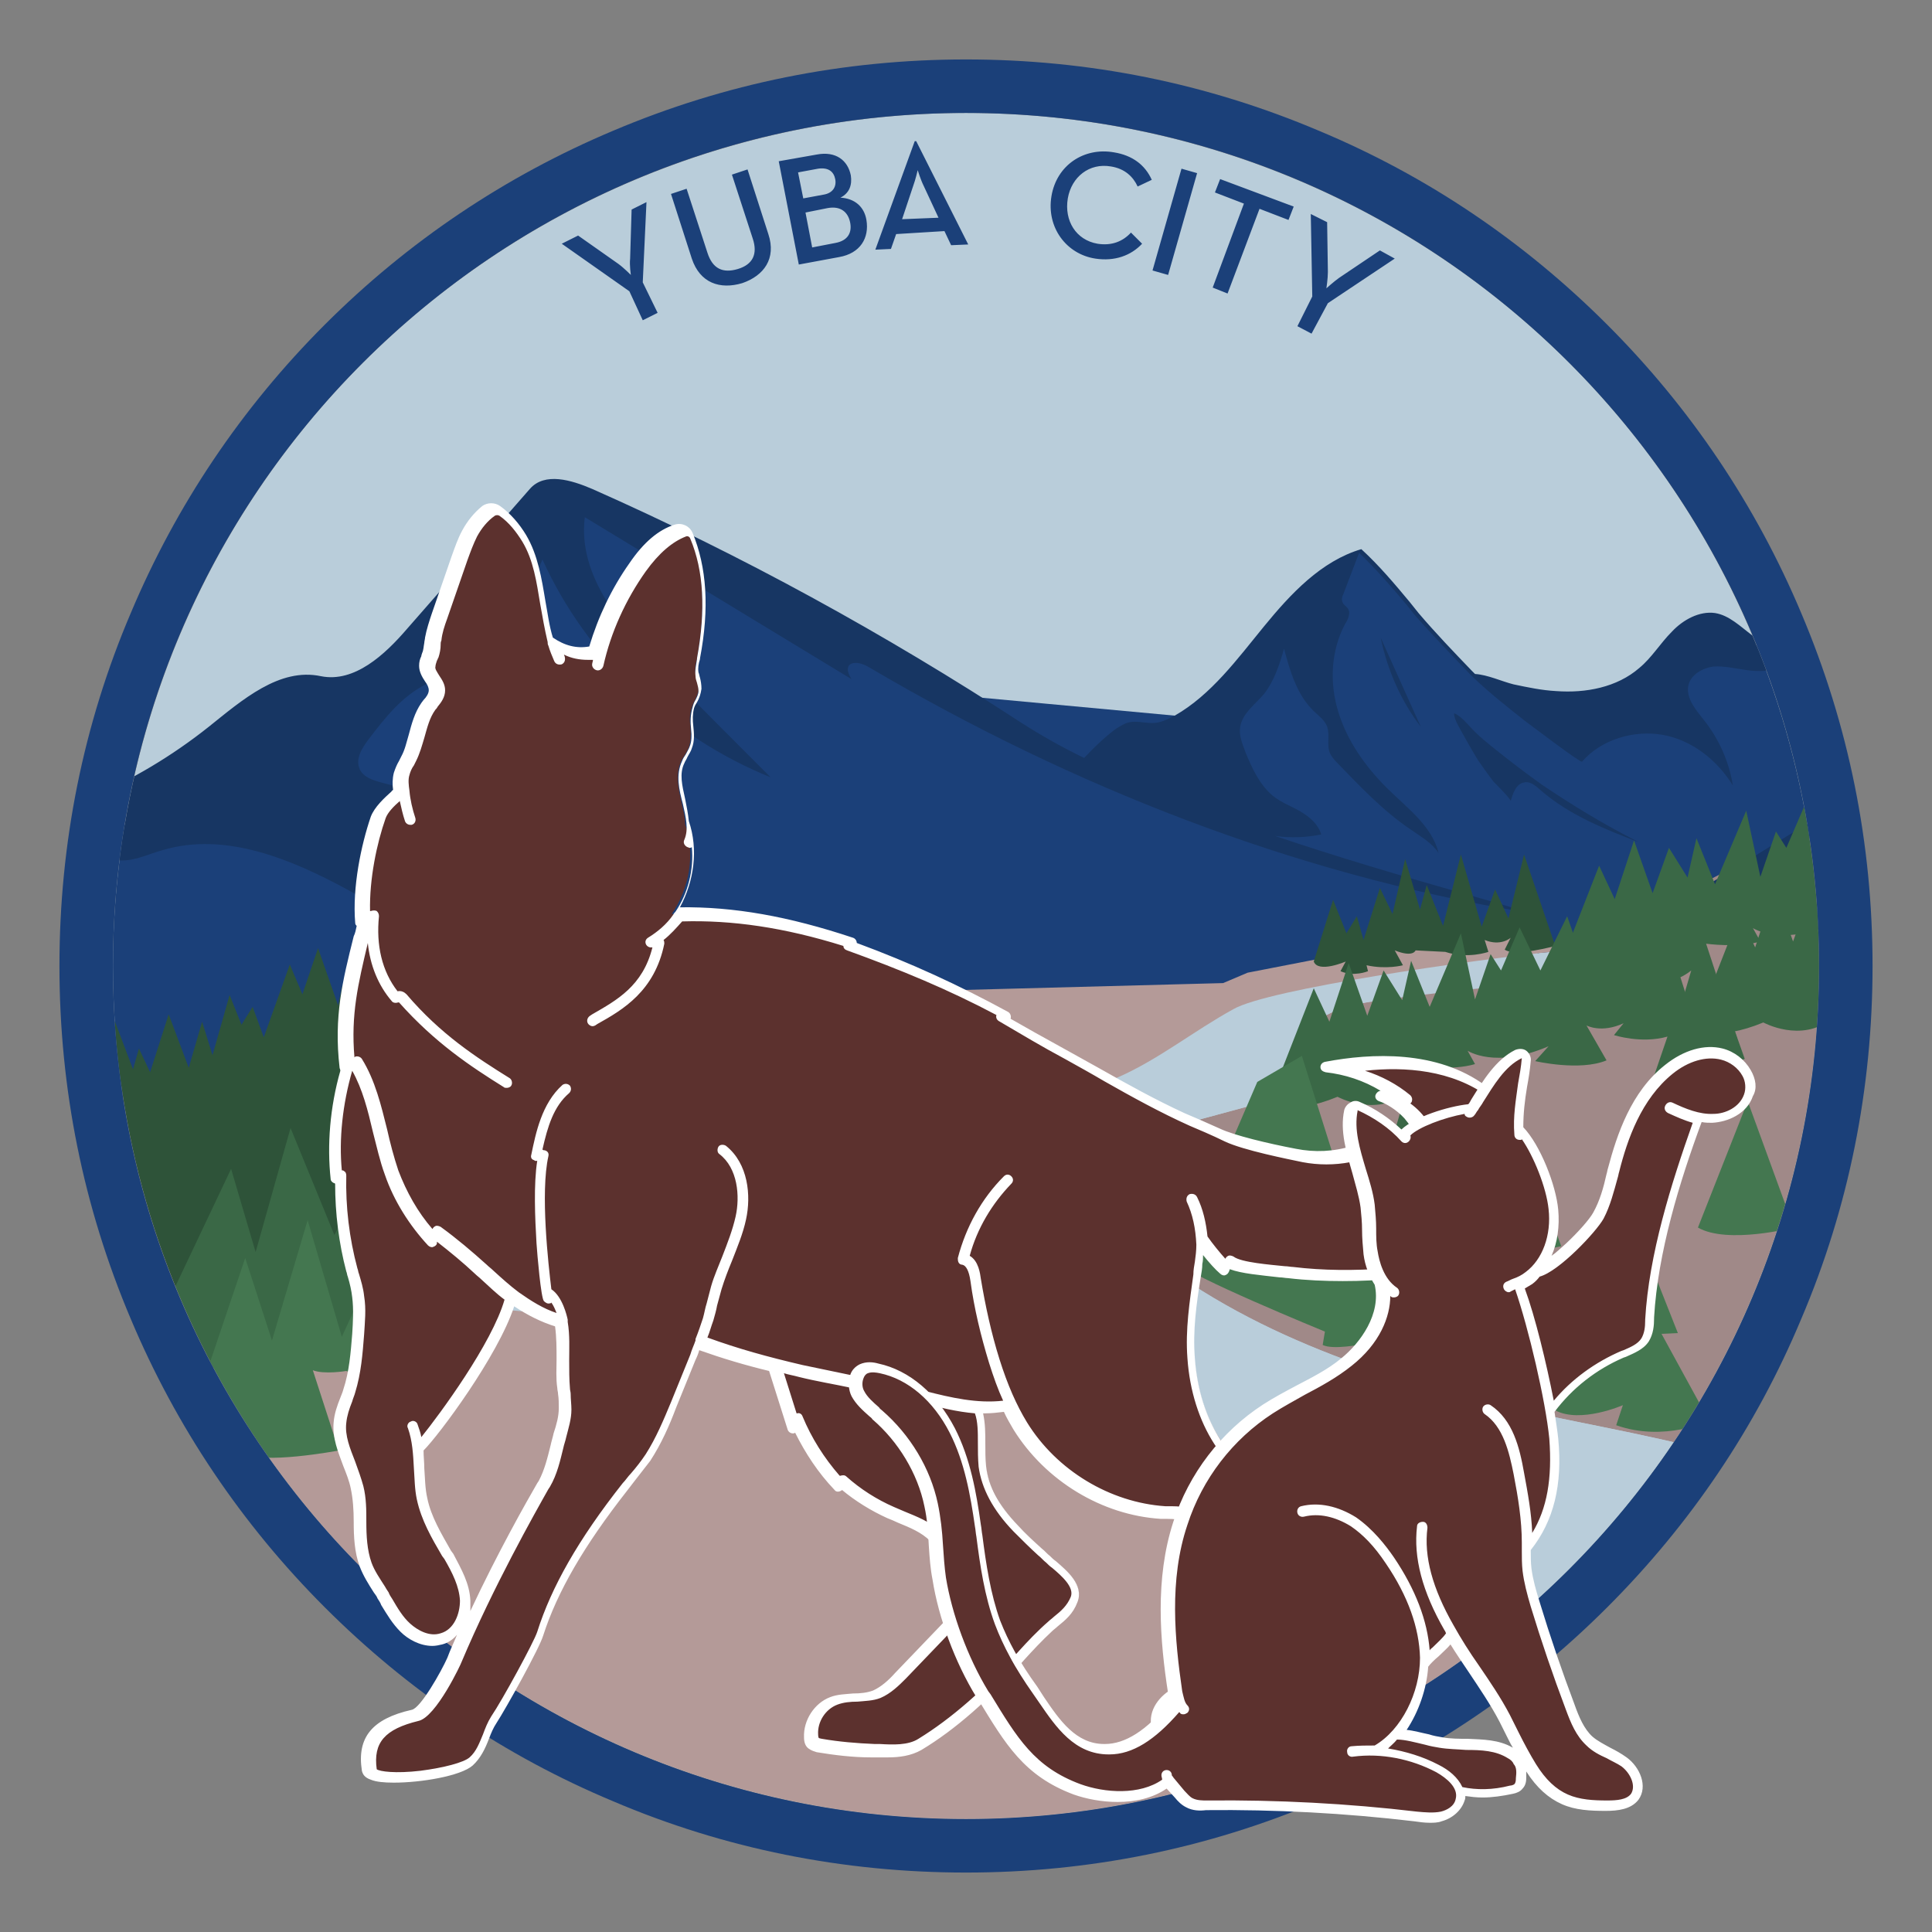
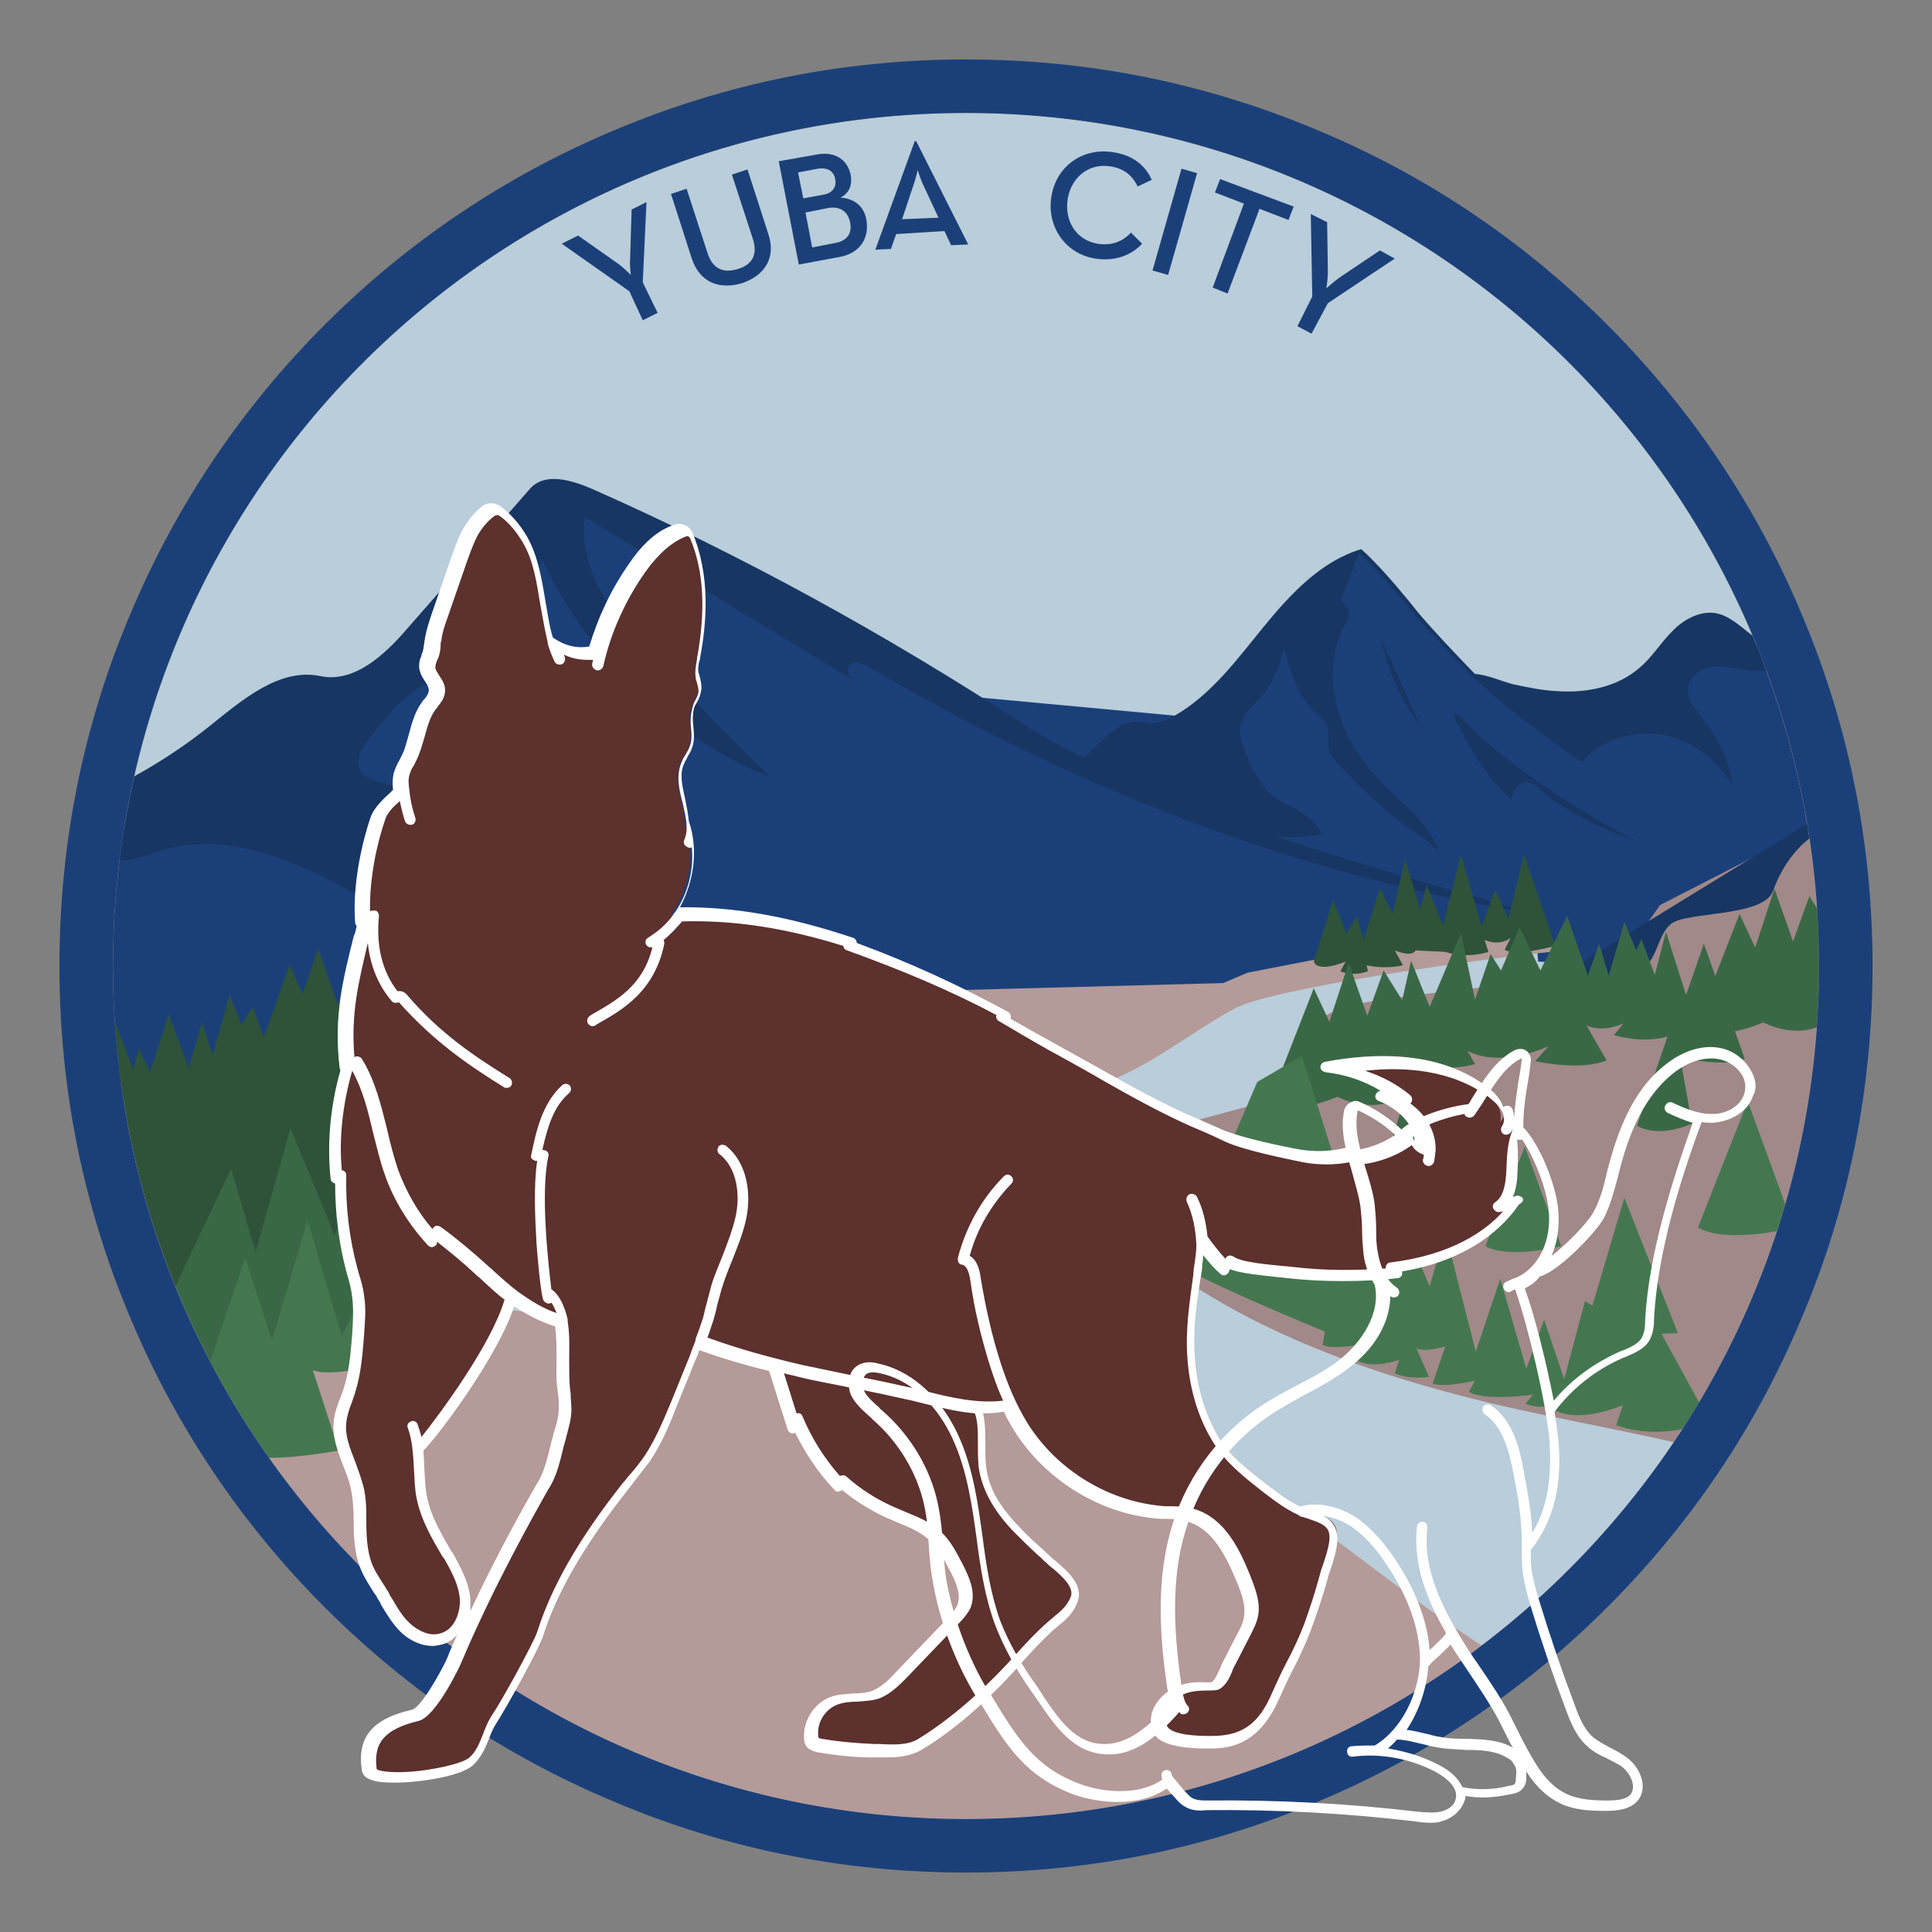
<svg xmlns="http://www.w3.org/2000/svg" xmlns:xlink="http://www.w3.org/1999/xlink" version="1.1" id="Layer_1" x="0px" y="0px" viewBox="0 0 260 260" style="enable-background:new 0 0 260 260;" xml:space="preserve">
  <rect x="0" y="0" width="260" height="260" fill="#808080" stroke="none" />
  <style type="text/css">
	.st0{clip-path:url(#XMLID_00000091700003449401596900000009576903244783376524_);}
	.st1{fill:#1B4079;}
	.st2{fill:#A08988;}
	.st3{fill:#B9CDDA;}
	.st4{fill:#173663;}
	.st5{clip-path:url(#XMLID_00000091700003449401596900000009576903244783376524_);fill:#B49A98;}
	.st6{fill:#2E5339;}
	.st7{fill:#3A6846;}
	.st8{fill:#447750;}
	.st9{fill:#5C312E;}
	.st10{fill:#FFFFFF;}
</style>
  <g>
    <g>
      <g>
        <g>
          <g>
            <defs>
              <circle id="XMLID_00000089553981019259454060000004265688439432389310_" cx="130" cy="130" r="114.8" />
            </defs>
            <use xlink:href="#XMLID_00000089553981019259454060000004265688439432389310_" style="overflow:visible;fill:#B9CDDA;" />
            <clipPath id="XMLID_00000163794363656476289820000006964256460779838347_">
              <use xlink:href="#XMLID_00000089553981019259454060000004265688439432389310_" style="overflow:visible;" />
            </clipPath>
            <g style="clip-path:url(#XMLID_00000163794363656476289820000006964256460779838347_);">
              <polygon class="st1" points="16.8,111 53.7,90.9 76.3,66.5 130,93.7 163.4,96.8 182.9,74.3 185.4,76.7 190.9,83.1 198.2,91         208.9,97.9 228.6,87.5 236.9,86.8 241.7,102.2 243.3,111.6 213.2,129.7 207,129.4 206.5,123.6 174.9,130.8 161.3,134.7         79.1,136.8 38.9,143.4 16.8,148.7 13,130       " />
            </g>
            <g style="clip-path:url(#XMLID_00000163794363656476289820000006964256460779838347_);">
              <g>
                <path class="st2" d="M181.5,135.4c-2.5,0.7-8.2,3.3-6.3,6.8c0,0,0,0,0,0c1.2,2.1,0.2,4.7-2.1,5.3l-20.7,5.6         c-2.9,0.8-8,2.9-6.6,6.9c0.2,0.6,0.6,1.2,1,1.6c13,13.9,31.3,21.4,49.7,26.2c10.2,2.7,20.6,4.3,30.9,6.8         c10,2.4,20,4.9,30.1,6.5l-14.2-89.5l-19.9,10.2l-5.7,8.2l-8.1-1.1l-4.1,3.2C203.7,132.6,186.5,134,181.5,135.4z" />
-                 <path class="st3" d="M257.5,201.1c-10.2-1.6-20.1-4.1-30.1-6.5c-10.2-2.5-20.7-4.1-30.9-6.8c-18.4-4.8-36.7-12.4-49.7-26.2         c-0.4-0.5-0.8-1-1-1.6c-1.4-4,3.7-6.1,6.6-6.9l20.7-5.6c2.3-0.6,3.3-3.2,2.1-5.3c0,0,0,0,0,0c-1.9-3.5,3.8-6.1,6.3-6.8         c5-1.3,22.2-2.7,23.9-3.2l4.1-3.2l1.4-1.1c-0.9,0.1-2.1,0.2-3.4,0.3c-11.7,1.3-36.8,5-41.5,7.6c-5.3,2.9-10,6.8-15.6,9.2         c-4,1.7-8.3,2.6-12.6,3.1c-13.2,1.7-26.5,0.7-39.8,1.4c-13.2,0.6-26.9,3-37.9,10.7c-2.5,1.8-5.5,4.6-5.6,7.9         c-0.3,9.2,14.8,10.6,21.4,11.8c18.8,3.2,37.9,6.1,56.9,7.8c6.6,0.6,13.3,1.2,19.7,3.2c6.3,2,12,5.8,17.5,9.5         c12,8,22.8,17.7,35.4,24.8c6.8,3.8,14,6.9,21.3,9.8l31.4-29.9L257.5,201.1z" />
              </g>
              <g>
                <g>
                  <path class="st4" d="M220.7,113.4c-0.3-0.1-0.6-0.3-0.8-0.4c-4.3-2.2-8.4-4.7-12.4-7.4c-2.1-1.5-4.2-3.1-6.2-4.7          c-1-0.8-2-1.6-2.9-2.5c-0.7-0.7-1.8-2.1-2.7-2.4c-0.1,0.8,1,2.4,1.4,3.2c0.6,1.1,1.2,2.1,1.8,3.1c0.7,1,1.4,2,2.1,2.9          c0.3,0.3,2.3,2.3,2.3,2.6c0.3-1,0.7-2.3,1.8-2.5c0.9-0.2,1.6,0.5,2.3,1.1C211.2,109.7,216,111.6,220.7,113.4z" />
                  <path class="st4" d="M191.2,97.8l-5.4-12C186.7,90.1,188.5,94.3,191.2,97.8z" />
                  <path class="st4" d="M258.6,101.4c1-0.6,2.1-1.2,2.7-2.2c0.5-0.8,0.6-1.9,0.9-2.8c1-3.3,3.8-5.6,6.4-7.9          c0.3-0.3,0.6-0.6,0.9-0.9c-1.3-1.7-2.9-3.2-4.8-4.2c-3.1,1.5-5.8,3.8-7.8,6.5c-0.9,1.2-1.8,2.6-3.3,3          c-0.8,0.2-1.8,0-2.5,0.5c-0.5,0.4-0.6,1-0.7,1.6c-0.3,2.3,0.7,4.7,2.6,6.1c-5.3-2.7-9.9-6.7-13.3-11.6          c-1.2,0.9-2.9,0.9-4.5,0.7c-1.5-0.2-3.1-0.6-4.6-0.5c-1.5,0.2-3.1,1.1-3.4,2.6c-0.3,1.7,1,3.2,2.1,4.6          c2,2.5,3.4,5.6,3.9,8.8c-2.1-3.4-5.5-6.1-9.4-6.8c-3.9-0.7-8.3,0.6-10.9,3.6c-0.2,0.2-7-5-7.7-5.5c-2.4-1.9-4.8-3.8-7-5.9          l0,0l-0.3-0.3c0,0,0,0,0,0c0,0,0,0,0,0l-0.1-0.1c-2.5-2.6-4.9-5.1-7.3-7.8c-0.4-0.5-0.8-1-1.2-1.5c-2-2.4-4.1-4.8-6.4-7          c-0.7,1.8-1.4,3.7-2.1,5.5c-0.2,0.4-0.3,0.8-0.1,1.2c0.1,0.3,0.5,0.5,0.7,0.8c0.4,0.6,0,1.5-0.4,2.1          c-1.9,3.6-2.1,7.9-0.9,11.8s3.6,7.3,6.5,10.2c2.7,2.7,6.1,5.1,7,8.8c-0.9-1.4-2.4-2.2-3.8-3.2c-3.7-2.5-6.8-5.8-9.9-9          c-0.4-0.4-0.7-0.8-0.9-1.2c-0.5-1.1,0-2.5-0.4-3.6c-0.3-0.9-1.2-1.5-1.9-2.2c-2.2-2.2-3.1-5.3-3.9-8.3          c-0.6,2.1-1.3,4.3-2.7,6.1c-1.2,1.4-2.9,2.6-3.2,4.4c-0.2,1.2,0.3,2.3,0.7,3.4c0.9,2.2,1.9,4.4,3.7,5.9          c1.1,0.9,2.5,1.4,3.7,2.1c1.2,0.7,2.4,1.7,2.8,3.1c-2,0.4-4.1,0.5-6.2,0.2c17.5,5.9,33.6,9.8,33.3,10.2          c-30.8-5.1-60.7-16.9-87.6-32.7c-0.8-0.5-1.8-1-2.7-0.7c-0.9,0.4-0.4,1.5,0,2.1c-12-7.3-23.9-14.5-35.9-21.8          c-1,8,5.1,15,10.8,20.7c4.7,4.8,9.5,9.6,14.2,14.3c-13.4-5.4-24.7-16.1-30.7-29.3c-1.5,3.1-0.9,6.6-1.1,10          c-0.1,3.4-1.5,7.3-4.7,8.2c-2.2-2.8-6.6-3-9.9-1.4c-3.2,1.6-5.5,4.5-7.7,7.4c-0.9,1.2-1.8,2.6-1.2,4          c0.5,1.1,1.8,1.5,2.9,1.8c7.3,2,14.6,3.6,22,5c5.1,0.9,11.4,2.8,12,7.9c-6.2,1.2-11.6,5.6-14.2,11.3          c-8.8-0.4-16.5-5.5-24.2-9.7c-7.7-4.2-16.6-7.9-25-5.4c-1.8,0.5-3.6,1.4-5.5,1.4c-1,0-2-0.2-3-0.1c-1.4,0.2-2.6,1-3.8,1.7          c-8.8,5.8-18,11.2-27.4,16c-3.2,1.7-6.5,3.3-10.1,4c-4.5,0.8-9.2,0-13.7-0.8c-11.5-2-23.6-4-35.1-6          c13.7-1.2,27.4-2.5,41.1-3.7c3.4-0.3,6.9-0.6,10.1-2c7.2-3.1,11.9-11.4,19.6-12.5c12.4-1.7,24.2-6.8,34-14.6          c4.5-3.6,9.5-8,15.1-6.8c4.5,0.9,8.6-2.9,11.6-6.4c5.5-6.3,11-12.5,16.5-18.8c2-2.3,5.6-1.2,8.4,0          c20.1,8.9,39.4,19.5,57.8,31.5c2.5,1.6,5.3,3.2,8.4,4.7c1.2-1.3,3.2-3.2,4.4-4c0.5-0.3,1.1-0.7,1.7-0.8c1-0.2,2,0.1,3.1,0.1          c1.1,0,2-0.5,3-1c4.9-2.8,8.4-7.6,12-12c3.6-4.4,7.7-8.8,13.1-10.4l0,0c0,0,0,0,0,0c0,0,0,0,0,0c0,0,0,0,0,0          c2.4,2.2,4.5,4.7,6.5,7.1c0.4,0.5,0.8,1,1.2,1.5c2.3,2.7,4.7,5.2,7.2,7.8l0.4,0.4c1.7,0.1,3.6,1,5.2,1.4          c1.9,0.4,3.8,0.8,5.7,0.9c4,0.3,8.2-0.5,11.2-3.1c1.7-1.4,2.8-3.3,4.4-4.9c1.5-1.6,3.7-2.8,5.8-2.5c1.9,0.3,3.4,1.8,5,3          c4.3,3,10.2,3.4,13.8,7.1c3.5-3.5,7.2-6.9,11-10.1c0.8-0.7,1.7-1.4,2.8-1.7c1.7-0.4,3.5,0.4,4.9,1.4c1.3,0.9,2.4,2,3.8,2.8          c7.4-7.7,13.1-16.9,18.8-25.9c0-0.1,0.1-0.1,0.1-0.2c0,0,0,0,0-0.1c0,0,0,0,0,0c1.2-1.8,3.3-3,5.2-2.9          c1.7,0.1,3.5,0.9,5.4,2.5c2.3,2,4.3,4.4,6.1,6.7c1.7,2.2,3.5,4.4,5.6,6.3c2.8,2.5,6.1,4.2,9.4,5.9c2.6,1.3,5.2,2.7,7.6,4.5          c3.3,2.4,6.1,5.4,8.8,8.3l15.5,16.9c1.8,1.9,3.6,3.9,5.8,5.4c2,1.3,4.2,2.3,6.4,3.2c2.6,1.1,5.3,2.2,7.6,4.1          c1.3,1.1,2.4,2.3,3.4,3.6c1.5,1.7,3,3.5,5.1,4.7c2.7,1.5,5.9,1.7,8.7,1.9l18.2,1.1l0,0.3l-18.2-1.1          c-2.9-0.2-6.2-0.4-8.9-1.9c-2.1-1.2-3.6-3-5.1-4.8c-1.1-1.2-2.2-2.5-3.4-3.5c-2.2-1.8-4.9-2.9-7.5-4          c-2.2-0.9-4.4-1.8-6.4-3.2c-2.2-1.5-4-3.5-5.8-5.4l-15.5-16.9c-2.7-2.9-5.4-5.9-8.7-8.3c-2.3-1.7-5-3.1-7.5-4.4          c-3.3-1.7-6.6-3.5-9.5-6c-2.1-1.9-3.9-4.2-5.7-6.4c-1.9-2.3-3.8-4.8-6.1-6.7c-1.8-1.5-3.5-2.3-5.2-2.4          c-1.9-0.1-4,1.2-5.1,3.2c0.6,7.3,2.9,15,8.7,19.4c2.2,1.7,4.9,2.8,7.2,4.5c6.8,5.1,9.6,15.4,17.7,17.8          c-4.3,0-8-3.1-10.9-6.3c-2.9-3.2-5.8-6.8-9.8-8.4c-2.1-0.8-4.5-1.1-6-2.7c-0.6-0.6-1-1.4-1.7-2c-1.3-1.3-3.6-1.4-5.1-0.2          c-1.2,0.9-1.7,2.4-2.2,3.8c-1.6,4.6-3.2,9.2-4.8,13.9c2.7-1,5.9-0.6,8.4,1c1,0.6,1.8,1.4,2.9,1.8c2.8,0.9,5.6-1.2,8.5-1.4          c4-0.2,7,3.4,8.7,7c1.7,3.6,2.8,7.6,5.7,10.3c-4.4-1.6-8.8-3.1-13.2-4.7c-1.1,0.9,0.1,2.6,1.3,3.4c1.2,0.8,2.6,2,1.9,3.3          c-0.2,0.4-0.7,0.7-1.1,0.9c-3.2,1.5-7,0.7-10.3,1.6c-5.3,1.4-9.1,6.6-14.5,7.4c-2.4,0.4-4.9-0.2-7.3-0.9          c-11.1-3.2-21.3-9.4-29.4-17.6c-3.5,1.5-6,4.9-7.3,8.5c-1.3,3.6-11.9,2.7-13.8,4.5c-1.6,1.4-1.7,4-3.2,5.5          c-1.3,1.4-3.4,1.7-5.1,2.4c-1.7,0.8-3.4,2.7-2.5,4.4c-1.4-2.1-3.4-4.4-5.9-3.9c-1.1,0.2-1.9,1-2.9,1.4" />
                </g>
              </g>
            </g>
            <path style="clip-path:url(#XMLID_00000163794363656476289820000006964256460779838347_);fill:#B49A98;" d="M205.4,225.1       c-12.6-7.1-23.4-16.8-35.4-24.8c-5.5-3.7-11.1-7.5-17.5-9.5c-6.4-2-13.1-2.6-19.7-3.2c-19-1.6-34.3-7.1-53.1-10.3       c-6.6-1.1-25.5,0-25.2-9.2c0.1-3.3,3.1-6.1,5.6-7.9c11-7.7,24.7-10.1,37.9-10.7c13.3-0.6,26.6,0.4,39.8-1.4       c4.3-0.6,8.6-1.4,12.6-3.1c5.5-2.4,10.3-6.3,15.6-9.2c4.7-2.7,31.9-6.6,43.6-7.8l-3.1-4.4l-10.3,1.8l-28.3,5.5l-3.3,1.4       l-83.3,2.2l-42.1,5.6l-23.7,6.3L3.2,224l78,48.6l114.2-8l31.3-29.8C219.5,232,212.2,228.9,205.4,225.1z" />
            <g style="clip-path:url(#XMLID_00000163794363656476289820000006964256460779838347_);">
              <path class="st6" d="M179.4,121.1l1.8,4.5l1.4-2.3l0.9,3.2l2.2-7l1.7,3.5l1.7-7.4l2,6.8l0.9-3.3l2.2,5.5l2.4-9.6l2.8,9.7        l1.8-5l1.8,3.9l2.1-8.6l4.2,12.3c0,0-5.4,1.5-6.8,0.5l0.8-1.6c0,0-1.3,1.2-3.5,0.3l0.5,1.6c0,0-2.8,1-5.8,0l-4-0.2        c0,0-0.3,1-2.8,0l1.1,2c0,0-2.2,0.6-4.9,0l0.2,0.8c0,0-1.9,0.8-3.7,0l0.7-1.3c0,0-3.7,1.6-4.3,0L179.4,121.1z" />
              <g>
-                 <path class="st7" d="M201.5,143.5l2.9,8.1c0,0-4.2,1.1-6.1,0L201.5,143.5z" />
                <path class="st7" d="M234.8,142.5l-5.5-15.5l-2.4,6.9l-2.7-8.5l-1.5,5.8l-1.8-4.8l-0.7,1.5l-1.6-3.8l-2.1,7.2l-1.3-4.3         l-1.5,4.3l-2.8-8l-3.6,7.3l-2.8-5.8l-2.5,5.8l-1.4-2.2l-2.1,6.1l-1.9-8.9l-4.2,9.9l-2.5-6.2l-1.2,5.3l-2.5-4l-2.2,6.1         l-2.5-7.1l-2.6,7.9l-2.1-4.5l-6.1,15.6c0,0,3,1.6,9.3-1c0,0,5.1,2.8,9.2-0.5l-2.7,9.2c0,0,4.1,1.6,8.9,0l-4.2-12.8         c0,0,4.3,0.6,7.3-0.3l-1-1.8c0,0,3.7,2.5,10.9-0.6l-1.8,2c0,0,6,1.4,9.6-0.1l-2.7-4.7c0,0,2,1.1,5-0.3l-1.3,1.6         c0,0,3.7,1.2,7.2,0.2l-4.1,12c0,0,2.7,1.8,7.4-0.3l-1.6-8.9C225.3,142.1,231.9,143.8,234.8,142.5z" />
-                 <path class="st7" d="M273.2,126l-5.5-15.5l-2.4,6.9l-2.7-8.5l-1.5,5.8l-1.8-4.8l-0.7,1.5l-1.6-3.8l-2.1,7.2l-1.3-4.3         l-1.5,4.3l-2.8-8l-3.6,7.3l-2.8-5.8l-2.5,5.8l-1.4-2.2l-2.1,6.1l-1.9-8.9l-4.2,9.9l-2.5-6.2l-1.2,5.3l-2.5-4l-2.2,6.1         l-2.5-7.1l-2.6,7.9l-2.1-4.5l-6.1,15.6c0,0,3,1.6,9.3-1c0,0,5.1,2.8,9.2-0.5l-2.7,9.2c0,0,4.1,1.6,8.9,0l-4.2-12.8         c0,0,4.3,0.6,7.3-0.3l-1-1.8c0,0,3.7,2.5,10.9-0.6l-1.8,2c0,0,6,1.4,9.6-0.1l-2.7-4.7c0,0,2,1.1,5-0.3l-1.3,1.6         c0,0,3.7,1.2,7.2,0.2l-4.1,12c0,0,2.7,1.8,7.4-0.3l-1.6-8.9C263.8,125.6,270.4,127.3,273.2,126z" />
                <path class="st7" d="M292.1,132.5l-5.5-15.5l-2.4,6.9l-2.7-8.5l-1.5,5.8l-1.8-4.8l-0.7,1.5l-1.6-3.8l-2.1,7.2l-1.3-4.3         l-1.5,4.3l-2.8-8l-3.6,7.3l-2.8-5.8l-2.5,5.8l-1.4-2.2l-2.1,6.1l-1.9-8.9l-4.2,9.9l-2.5-6.2l-1.2,5.3l-2.5-4l-2.2,6.1         l-2.5-7.1l-2.6,7.9l-2.1-4.5l-6.1,15.6c0,0,3,1.6,9.3-1c0,0,5.1,2.8,9.2-0.5l-2.7,9.2c0,0,4.1,1.6,8.9,0l-4.2-12.8         c0,0,4.3,0.6,7.3-0.3l-1-1.8c0,0,3.7,2.5,10.9-0.6l-1.8,2c0,0,6,1.4,9.6-0.1l-2.7-4.7c0,0,2,1.1,5-0.3l-1.3,1.6         c0,0,3.7,1.2,7.2,0.2l-4.1,12c0,0,2.7,1.8,7.4-0.3l-1.6-8.9C282.6,132.1,289.2,133.8,292.1,132.5z" />
              </g>
              <g>
                <path class="st8" d="M205.2,154.3l4.9,13.4c0,0-7,1.8-10.2,0L205.2,154.3z" />
                <path class="st8" d="M235.2,148.2l6.2,17c0,0-8.9,2.3-12.9,0L235.2,148.2z" />
                <path class="st8" d="M175.2,142.1l4.6,14.6l0.7-1.3L184,167l2-4.6l2.4,9.1l1.8-3.5l2.2,5.1l2.1-7.3l4.1,16.1l3.3-9.8         l3.5,12.1l2.4-6.6l2.7,8l2.8-10.5l1,0.6l4.3-14.5l7.2,18.2l-2.2,0.1l6.4,11.7c0,0-6,2.9-12.5,0.6l0.9-2.7         c0,0-5.7,2.5-9.1,0.7l0.7-1.7c0,0-1.4,2.1-4.7,0.8l1-1.2c0,0-6.7,0.9-8.6-0.4l0.8-1.5c0,0-4.2,1-5.7,0.4l1.7-5         c0,0-3.1,0.9-3.9,0.2l1.7,3.9c0,0-2.8,0.4-4.6-0.5l0.6-1.8c0,0-3.6,1.3-5.6,0.1l0.6-2.2c0,0-3.9,0.8-5.3,0.1l0.3-1.8         c0,0-18.8-7.7-19.6-9.2l10.5-24.4L175.2,142.1z" />
              </g>
            </g>
            <g style="clip-path:url(#XMLID_00000163794363656476289820000006964256460779838347_);">
              <path class="st6" d="M15.1,136.5l2.8,7.4l0.8-2.8l1.5,3.2l2.5-7.8l2.7,7.2l1.8-6.2l1.4,4.5l2.3-8.1l1.6,4l1.5-2.4l1.5,4.1        l3.5-9.8l1.7,4l2.1-6.2l2.7,7.7l0.6-2.8l1.3,3l3.6-7.5l1.6,5.4l0.8-3l2.6,5.9l2-4.3l0.9,2.5l1.5-2.7l1.4,3.7l0.8-4.2l1,3.9        l0.8-0.4l1.2,2.5l2-6.9l2.7,6.6l2-6l1.3,3.8l1.2-2.3l1.3,2l3-9l4.6,12.3c0,0-5.3,0.9-7.6,0.4l1.1,1.6c0,0-2.5,1.4-4.3,0.4        l0.3-1.3c0,0-1.4,0.1-2.9-0.1l1.6,2.5c0,0-1.1,1.2-3.4,0.9l0.5,0.8c0,0-1.2,1.3-5.9,0.9l1.5,1.5c0,0-2.4,1.3-6.5,0.6l1.5,1.9        c0,0-0.9,0.7-4,0.8l4.9,11.2c0,0-5.3,1.6-11.5,0.4l1.1,1.5c0,0-10,10.2-14.3,7.5c0,0.4-9.6,9.8-17.9-0.6        C10.6,159,15.1,136.5,15.1,136.5z" />
              <path class="st7" d="M23.8,172.7l7.3-15.4l3.3,11.2l4.7-16.7l5.9,14.4l1.8-3.4l1.7,6.6l1.8-3l2,9.7c0.1,3.1-2.7,14.4-8.1,0.3        c0.5,3.3-18.8,13.2-22.5,3.4v-2.6L23.8,172.7z" />
              <path class="st8" d="M27.7,185l5.3-15.7l3.6,11.1l4.8-16.2l4.6,15.7l3.6-7.8l2.6,5.2l4.4-10.6l5.7,17.4c0,0-6.2,2-8.8,0.1        c0,0-3.5,1.7-6.9,0.3c0,0-3,0.5-4.5-0.1l3.5,10.8c0,0-10.6,2-12.8,0.3l-5-8V185z" />
            </g>
          </g>
          <path id="XMLID_00000083082271250883616320000002040625662459385785_" class="st1" d="M130,15.2c63.4,0,114.8,51.4,114.8,114.8      S193.4,244.8,130,244.8S15.2,193.4,15.2,130S66.6,15.2,130,15.2 M130,8c-16.5,0-32.4,3.2-47.5,9.6C68,23.7,54.9,32.5,43.7,43.7      S23.7,68,17.6,82.5c-6.4,15-9.6,31-9.6,47.5s3.2,32.4,9.6,47.5c6.1,14.5,14.9,27.6,26.1,38.8c11.2,11.2,24.2,20,38.8,26.1      c15,6.4,31,9.6,47.5,9.6s32.4-3.2,47.5-9.6c14.5-6.1,27.6-14.9,38.8-26.1c11.2-11.2,20-24.2,26.1-38.8c6.4-15,9.6-31,9.6-47.5      s-3.2-32.4-9.6-47.5c-6.1-14.5-14.9-27.6-26.1-38.8s-24.2-20-38.8-26.1C162.4,11.2,146.5,8,130,8L130,8z" />
        </g>
        <path class="st1" d="M84.7,39.2l-9.1-6.4l2.2-1.1l5.4,3.8c0.7,0.5,1.7,1.5,1.7,1.5s-0.2-1.3-0.1-2.2l0.2-6.6l2-1l-0.5,10.8l2,4.1     l-2,1L84.7,39.2z M93.1,34.8l-2.8-8.7l2.1-0.7l2.8,8.6c0.7,2.2,2.1,2.8,4.1,2.2c2-0.6,2.7-2,2-4.1l-2.8-8.6l2.1-0.7l2.8,8.7     c1.1,3.3-0.6,5.6-3.5,6.6C96.9,39,94.2,38.1,93.1,34.8z M104.8,21.7l5.1-0.9c2.6-0.5,4.2,0.8,4.6,2.8c0.2,1.3-0.2,2.4-1.4,3     c1.9,0.1,3.2,1.2,3.5,3c0.4,2.4-0.8,4.5-3.7,5l-5.4,1L104.8,21.7z M110.8,26.2c1.3-0.2,1.8-1.1,1.6-2.1c-0.2-1-0.9-1.6-2.3-1.4     l-2.7,0.5l0.7,3.5L110.8,26.2z M112.4,32.7c1.7-0.3,2.3-1.4,2-2.8c-0.3-1.4-1.3-2.2-3-1.9l-3,0.6l0.9,4.7L112.4,32.7z M123.1,19     l0.2,0l7,13.9l-2.3,0.1l-0.9-1.9l-6.5,0.4l-0.7,2l-2.1,0.1L123.1,19z M126.3,29.3l-2-4.3c-0.4-0.8-0.8-2.1-0.8-2.1     s-0.3,1.3-0.6,2.1l-1.5,4.5L126.3,29.3z M141.5,26.4c0.7-4.2,4.4-6.6,8.4-5.9c2.5,0.4,4.2,1.7,5.1,3.7l-1.9,0.9     c-0.6-1.3-1.7-2.4-3.6-2.7c-2.9-0.5-5.3,1.4-5.8,4.3c-0.5,3,1.1,5.6,4,6.1c1.9,0.3,3.4-0.3,4.5-1.5l1.5,1.5     c-1.5,1.6-3.7,2.4-6.3,2C143.5,34.2,140.8,30.6,141.5,26.4z M159,22.7l2.1,0.6L157.2,37l-2.1-0.6L159,22.7z M167.4,27.4l-3.9-1.5     l0.7-1.8l9.9,3.7l-0.7,1.8l-3.9-1.5l-4.3,11.4l-2-0.8L167.4,27.4z M176.6,39.9l-0.2-11.1l2.2,1.1l0.1,6.7c0,0.9-0.2,2.2-0.2,2.2     s1-0.9,1.7-1.4l5.5-3.7l2,1.1l-9,6l-2.2,4.1l-1.9-1L176.6,39.9z" />
      </g>
      <g id="Dog__x26__Cat">
        <g id="Dog">
          <path id="Silhouette" class="st9" d="M202.1,162.2c1.2-1.1,1.4-2.9,1.5-4.2c0.2-2.8,0-5.6-0.6-8.4l0-0.2l-1.1,1.6      c0.1-0.7,0.1-1.4-0.3-2.1c-0.5-1-1.3-1.7-2-2.2c-6.3-4.7-15-4.3-21.1-3.1l-0.6,0.1l0.6,0.1c3.4,0.3,6.7,1.7,9.4,3.8l-2.7-0.1      l0.6,0.2c1,0.3,2.6,1.2,3.7,2.5c0.8,0.9,1.6,2.4,1.6,4.3c-0.8-0.2-1.3-0.5-1.5-1c-0.2-0.4-0.1-0.7,0-1c0-0.1,0-0.1,0-0.2l0-0.2      l-0.1,0.1c-2.2,1.9-4.9,3.1-7.8,3.4c0.3-0.2,0.5-0.4,0.6-0.6l0.1-0.2l-0.2,0.1c-2.6,0.8-5.3,0.9-7.9,0.4      c-1.8-0.4-7.9-1.6-10.3-2.7c-0.9-0.4-1.8-0.8-2.6-1.2c-0.7-0.3-1.4-0.6-2.1-0.9c-3.9-1.8-7.7-3.9-11.4-6c-1.7-1-3.6-2-5.4-3      c-2.9-1.5-5.7-3.2-8.5-4.8c0.1,0,0.1,0,0.2,0c0.4,0,0.6,0.1,1.3,0.3l0.1-0.2c-7-3.8-13.9-6.9-21.7-9.7c0.1,0,0.2,0,0.3,0      c0.1,0,0.3,0,0.5,0l0.4,0l-0.4-0.1c-9.1-3-16.8-4.3-24.3-4c2.4-3.5,3.2-8.1,1.8-12.1c0-1-0.3-2-0.5-3c-0.4-1.8-0.8-3.6-0.1-5.3      c0.1-0.3,0.3-0.6,0.5-0.9c0.2-0.3,0.4-0.7,0.6-1.1c0.3-0.9,0.3-1.8,0.2-2.8c-0.1-0.9-0.1-1.8,0.2-2.6c0.1-0.3,0.2-0.6,0.4-0.9      c0.2-0.5,0.5-1,0.5-1.5c0-0.4-0.1-0.9-0.2-1.3c-0.1-0.3-0.1-0.5-0.2-0.8c-0.1-0.7,0-1.4,0.2-2l0-0.1c1.2-6.7,0.9-12.1-1-16.5      c-0.3-0.6-1-0.9-1.6-0.7c-2,0.7-3.9,2.3-5.8,4.9c-2.4,3.4-4.3,7.3-5.4,11.4c-2.1,0.5-4,0-6-1.4c-0.5-1.7-0.8-3.5-1.1-5.2      c-0.5-3-1-6.1-2.5-8.7c-0.8-1.4-2-2.7-3.3-3.8c-0.5-0.4-1.1-0.4-1.6,0c-1,0.8-1.9,1.9-2.6,3.1c-0.6,1.1-1,2.2-1.4,3.3l-2.7,7.8      c-0.4,1.1-0.7,2.1-0.9,3.1c0,0.2-0.1,0.4-0.1,0.7c-0.1,0.5-0.1,1.1-0.3,1.6c0,0.1-0.1,0.3-0.2,0.4c-0.1,0.3-0.3,0.7-0.3,1.1      c0,0.6,0.3,1.2,0.7,1.7c0.3,0.5,0.7,1,0.7,1.6c0,0.6-0.4,1.2-0.8,1.7c-0.1,0.1-0.2,0.3-0.3,0.4c-0.9,1.2-1.2,2.7-1.6,4.1      c-0.3,1-0.5,2.1-1,3c-0.1,0.2-0.2,0.4-0.3,0.6c-0.2,0.5-0.5,1-0.6,1.5c-0.2,0.8-0.1,1.6,0,2.4c-0.2,0.1-0.3,0.3-0.5,0.4      c-1,0.9-2.2,2-2.6,3.1c-1.3,3.7-2.5,9.4-2,14l0,0.1l0.1-0.1c0.1-0.1,0.2-0.1,0.2-0.2c-0.2,0.8-0.4,1.5-0.5,2.2      c-1.5,6-2.7,10.7-1.9,17.5l0,0.1l0.3-0.1c-1.5,5-2,10.3-1.4,15l0,0.1l0.1,0c0.1-0.1,0.2-0.1,0.3-0.2c0,0,0.1-0.1,0.1-0.1      c-0.1,4.2,0.4,8.4,1.5,12.5c0.1,0.2,0.1,0.5,0.2,0.7c0.3,0.9,0.5,1.9,0.7,2.9c0.2,1.7,0.1,3.4,0,5c-0.2,2.5-0.4,5.2-1.2,7.6      c-0.1,0.4-0.3,0.8-0.4,1.2c-0.4,1-0.8,2-0.8,3.1c-0.2,1.9,0.5,3.8,1.3,5.6c0.4,1,0.8,2.1,1.1,3.1c0.3,1.5,0.4,3.1,0.4,4.7      c0,1.9,0.1,3.9,0.7,5.8c0.4,1.2,1.2,2.3,1.9,3.4c0.2,0.3,0.4,0.5,0.5,0.8c0.2,0.3,0.4,0.6,0.5,0.9c0.7,1.2,1.5,2.5,2.5,3.5      c0.9,0.9,2.3,1.7,3.8,1.7c0.4,0,0.7-0.1,1.1-0.2c1-0.3,1.8-1,2.4-2c0.5-0.9,0.8-2.1,0.7-3.2c-0.1-2.1-1.1-4-2.3-6l-0.3-0.4      c-1.3-2.3-2.7-4.7-3.3-7.3c-0.3-1.3-0.3-2.7-0.4-4.1c0-0.9-0.1-1.8-0.2-2.6c1.2-0.9,10.6-13.2,12.5-20.2      c2.1,1.5,4.2,2.6,6.4,3.2c0.3,1.6,0.3,3.4,0.2,5c0,1.2,0,2.5,0.1,3.7c0,0.3,0.1,0.5,0.1,0.8c0.1,0.6,0.1,1.3,0.1,1.9      c0,1.2-0.4,2.4-0.7,3.5c-0.1,0.5-0.3,1-0.4,1.6c-0.4,1.6-0.8,3.4-1.7,5l-0.2,0.3c-1.8,3.3-7.4,13.1-11.7,23.4      c-0.6,1.4-3.6,7-5.2,7.4c-5,1.1-6.8,3.4-6.2,7.4c0,0.3,0.3,0.5,0.7,0.7c0.6,0.2,1.6,0.3,2.8,0.3c3.6,0,8.9-1,10.3-2.2      c1-0.9,1.5-2.2,2-3.4c0.3-0.8,0.6-1.6,1.1-2.3c1.4-2.1,5.8-10.1,6.3-11.6c1.9-5.9,5.5-12.2,11.4-19.7c0.3-0.4,0.7-0.9,1.1-1.3      c0.7-0.9,1.4-1.7,2.1-2.7c1.5-2.2,2.5-4.7,3.5-7.1l2.6-6.4c0.3-0.6,0.5-1.2,0.7-1.9c3.4,1.2,6.7,2.2,10.3,3.1l2.7,8.5l0.3-1.2      c1.4,3.2,3.3,6.2,5.7,8.8l0.3,0.3l-0.2-0.4c-0.1-0.2,0-0.4,0.2-0.5c2,1.7,4.2,3.2,6.6,4.2c0.5,0.2,0.9,0.4,1.4,0.6      c1.6,0.7,3.3,1.4,4.6,2.6c1.3,1.2,2,2.7,2.8,4.2c0.8,1.6,1.7,3.5,1,5.2c-0.3,0.7-0.9,1.3-1.4,1.9l-7.1,7.4      c-0.9,0.9-1.9,1.9-3.1,2.4c-0.9,0.4-1.9,0.4-2.9,0.5c-1,0.1-2,0.1-2.9,0.5c-1.9,0.7-3.2,2.7-3.1,4.8c0,0.5,0.2,0.9,0.4,1.1      c0.2,0.2,0.6,0.3,0.8,0.3c2.4,0.4,4.8,0.7,7.2,0.7c0.2,0,0.5,0,0.7,0c0.5,0,1,0,1.5,0c1.5,0,2.9-0.1,4.1-0.9      c4.5-2.7,9.1-6.7,13.8-12c1-1.1,2.3-2.6,3.8-3.9c0.2-0.2,0.5-0.4,0.7-0.6c1-0.8,2-1.6,2.5-3c0.7-1.9-1.3-3.6-2.7-4.8      c-0.3-0.2-0.6-0.5-0.8-0.7c-0.4-0.3-0.7-0.7-1.1-1c-1.1-1-2.2-2.1-3.3-3.2c-2.7-2.8-4.1-5.6-4.5-8.3c-0.1-1-0.1-2-0.1-3.1      c0-1.6,0-3.2-0.5-4.8c0.4,0,0.8,0,1.1,0c1,0,1.9-0.1,2.9-0.3c0.5,1,1,1.9,1.5,2.8c4.2,6.7,11.6,11.2,19.3,11.7      c0.3,0,0.5,0,0.8,0c1,0,2,0.1,3,0.4c3.6,1,5.4,4.9,6.9,8.3c0.6,1.5,1.4,3.3,1.1,5.1c-0.2,0.9-0.6,1.7-1,2.5l-2,3.9      c-0.1,0.2-0.2,0.4-0.3,0.7c-0.4,0.8-0.8,2-1.5,2.2c-0.3,0.1-0.6,0.1-0.8,0.1l-0.1,0c-1.4-0.1-2.7,0.1-3.7,0.5      c-1.6,0.7-3.2,2.4-3,4.5c0.1,0.6,0.3,1.2,0.8,1.5c1.2,1,3.8,1.2,5.8,1.2c0.4,0,0.9,0,1.2,0c3.9-0.2,6.3-2,8.1-6.3      c0.6-1.4,1.3-2.7,1.9-4c0.8-1.7,1.7-3.4,2.4-5.3c0.8-2.2,1.6-4.4,2.2-6.7c0.1-0.4,0.2-0.8,0.4-1.3c0.5-1.7,1.2-3.8,0.8-5.1      c-0.4-1.3-1.9-1.8-3.2-2.2c-0.2-0.1-0.4-0.1-0.6-0.2c-2-0.7-3.7-2-5.3-3.3c-2.4-1.8-4.8-3.7-6.5-6.3c-2-3-3.2-6.9-3.5-11.2      c-0.3-3.8,0.2-7.4,0.8-11.1c0.1-0.6,0.2-1.1,0.2-1.7c0.1-0.7,0.2-1.6,0.2-2.5c0-0.2,0-0.4,0-0.5c1,1.6,2.5,3.2,3.4,4l0.1,0.1      l0.3-1.3c1.3,0.8,5,1.1,7.2,1.3c0.4,0,0.8,0.1,1.1,0.1c2.4,0.3,4.9,0.4,7.4,0.4c2.5,0,4.9-0.1,7.3-0.4l0.3,0l-1.4-0.6      c10.3-1.3,15-6.1,16.9-9l0.1-0.2L202.1,162.2z" />
          <path id="White_Outline" class="st10" d="M204.9,161.2c-0.2-0.2-0.5-0.3-0.8-0.3l-0.5,0.2c0.4-1,0.6-2.2,0.6-3.1      c0.2-2.9,0-5.7-0.6-8.6c-0.1-0.3-0.3-0.5-0.6-0.6c-0.2,0-0.5,0-0.7,0.2c-0.1-0.2-0.1-0.4-0.2-0.5c-0.5-1.1-1.5-1.9-2.2-2.4      c-6.5-4.8-15.3-4.4-21.6-3.2c-0.4,0.1-0.6,0.4-0.6,0.7c0,0.4,0.3,0.6,0.7,0.7c2.6,0.3,5.1,1.1,7.4,2.5c-0.3,0-0.6,0.3-0.7,0.6      c-0.1,0.4,0.2,0.7,0.5,0.8c0.9,0.3,2.3,1.1,3.4,2.3c0.3,0.4,0.6,0.7,0.8,1.1c-0.2-0.1-0.5,0-0.7,0.1c-1.7,1.5-3.9,2.6-6.2,3      c0-0.1-0.1-0.2-0.1-0.3c-0.2-0.2-0.5-0.3-0.8-0.2c-2.5,0.8-5.1,0.9-7.6,0.4c-3.7-0.7-8.3-1.8-10.2-2.7c-0.9-0.4-1.8-0.8-2.7-1.2      c-0.7-0.3-1.4-0.6-2.1-0.9c-3.9-1.8-7.7-3.9-11.4-6c-1.8-1-3.6-2-5.4-3c-2.2-1.2-4.5-2.5-6.6-3.7c0,0,0,0,0,0      c0.1-0.3,0-0.7-0.3-0.9c-6.6-3.6-13.1-6.6-20.4-9.3c0-0.3-0.2-0.6-0.5-0.7c-8.7-2.9-16.1-4.2-23.3-4.1c1.9-3.5,2.5-7.8,1.2-11.6      c-0.1-1-0.3-2-0.5-3c-0.4-1.8-0.8-3.4-0.1-4.8c0.1-0.3,0.3-0.5,0.4-0.8c0.2-0.4,0.5-0.8,0.6-1.2c0.4-1,0.3-2,0.2-3      c-0.1-0.8-0.1-1.6,0.1-2.4c0.1-0.3,0.2-0.5,0.4-0.8c0.3-0.5,0.5-1.1,0.6-1.8c0-0.6-0.1-1.1-0.2-1.5c-0.1-0.3-0.1-0.5-0.2-0.7      c-0.1-0.6,0-1.2,0.2-1.8l0-0.1c1.3-6.8,0.9-12.3-1-16.9c-0.4-0.9-1.4-1.4-2.4-1.1c-2.2,0.7-4.2,2.4-6.1,5.2      c-2.4,3.4-4.2,7.2-5.4,11.2c-1.7,0.3-3.3-0.1-4.9-1.2c-0.5-1.6-0.7-3.3-1-4.9c-0.5-3-1-6.2-2.6-8.9c-0.9-1.5-2.1-2.9-3.5-3.9      c-0.7-0.5-1.7-0.5-2.4,0c-1.1,0.9-2,2-2.7,3.3c-0.6,1.1-1,2.3-1.4,3.4l-2.7,7.8c-0.3,0.9-0.7,2.1-0.9,3.2c0,0.2-0.1,0.5-0.1,0.7      c-0.1,0.5-0.1,1-0.3,1.4c0,0.1-0.1,0.2-0.1,0.4c-0.2,0.4-0.3,0.8-0.3,1.3c0,0.8,0.4,1.5,0.8,2.1c0.3,0.4,0.5,0.8,0.5,1.2      c0,0.4-0.3,0.9-0.7,1.3c-0.1,0.1-0.2,0.3-0.3,0.4c-0.9,1.3-1.3,2.8-1.7,4.3c-0.3,1-0.5,2-1,2.9c-0.1,0.2-0.2,0.4-0.3,0.6      c-0.3,0.5-0.5,1-0.7,1.6c-0.2,0.8-0.2,1.6-0.1,2.3c-0.1,0.1-0.2,0.1-0.2,0.2c-1,0.9-2.3,2.1-2.8,3.4c-1.3,3.8-2.5,9.5-2.1,14.3      c0,0.2,0.1,0.3,0.2,0.4c-0.1,0.5-0.2,1-0.4,1.4c-1.5,6-2.7,10.8-1.9,17.7c0,0.1,0.1,0.2,0.1,0.4c-1.4,4.9-1.8,10-1.3,14.6      c0,0.2,0.2,0.4,0.4,0.5c0,0,0.1,0,0.2,0.1c0,4,0.5,8,1.5,11.8c0.1,0.2,0.1,0.5,0.2,0.7c0.3,1,0.5,1.9,0.6,2.8      c0.2,1.6,0.1,3.3,0,4.9c-0.2,2.5-0.4,5.1-1.2,7.5c-0.1,0.4-0.3,0.8-0.4,1.1c-0.4,1-0.8,2.1-0.9,3.3c-0.2,2.1,0.6,4,1.3,5.9      c0.4,1,0.8,2,1,3c0.3,1.4,0.4,2.9,0.4,4.5c0,2,0.1,4.1,0.8,6c0.5,1.3,1.2,2.4,1.9,3.5c0.2,0.3,0.4,0.5,0.5,0.8      c0.2,0.3,0.4,0.6,0.5,0.9c0.8,1.3,1.5,2.5,2.6,3.6c1,1,2.6,1.9,4.3,1.9c0.4,0,0.9-0.1,1.3-0.2c0.8-0.2,1.5-0.7,2-1.3      c-0.4,1-0.9,2-1.3,3.1c-0.8,1.8-3.6,6.8-4.8,7c-5.3,1.2-7.4,3.7-6.7,8.2c0.1,0.4,0.3,0.9,1.2,1.2c0.7,0.3,1.8,0.4,3.1,0.4      c3.7,0,9-0.9,10.6-2.3c1.1-1,1.7-2.3,2.2-3.6c0.3-0.8,0.6-1.5,1-2.1c1.3-2,5.8-10.1,6.3-11.8c1.9-5.9,5.5-12.1,11.3-19.5      c0.3-0.4,0.7-0.9,1-1.3c0.7-0.9,1.4-1.8,2.1-2.7c1.5-2.3,2.6-4.8,3.5-7.2l2.6-6.4c0.2-0.4,0.4-0.9,0.5-1.3      c3.1,1.1,6.1,2,9.4,2.8l2.5,7.9c0.1,0.3,0.4,0.5,0.7,0.5c0.1,0,0.2,0,0.3-0.1c1.4,2.8,3.1,5.4,5.3,7.7c0.2,0.3,0.6,0.3,0.9,0.1      c0,0,0.1,0,0.1-0.1c1.8,1.5,3.9,2.8,6.1,3.8c0.5,0.2,1,0.4,1.4,0.6c1.7,0.7,3.2,1.3,4.4,2.5c1.2,1.1,1.9,2.6,2.7,4.1      c0.8,1.5,1.5,3.2,0.9,4.6c-0.3,0.6-0.8,1.2-1.3,1.7l-7.1,7.4c-0.8,0.9-1.8,1.8-2.9,2.3c-0.8,0.3-1.7,0.4-2.7,0.4      c-1,0.1-2.1,0.1-3.1,0.5c-2.1,0.8-3.6,3.1-3.5,5.4c0,0.7,0.2,1.2,0.6,1.5c0.4,0.3,0.8,0.4,1.1,0.5c2.4,0.4,4.9,0.7,7.3,0.7      c0.2,0,0.5,0,0.7,0c0.5,0,1,0,1.6,0c1.5,0,3.1-0.2,4.5-1c4.5-2.7,9.2-6.8,13.9-12.2c1-1.1,2.3-2.5,3.7-3.8      c0.2-0.2,0.5-0.4,0.7-0.6c1.1-0.9,2.1-1.7,2.7-3.3c0.9-2.3-1.4-4.2-2.9-5.5c-0.3-0.2-0.6-0.5-0.8-0.7c-0.4-0.3-0.7-0.7-1.1-1      c-1.1-1-2.2-2-3.2-3.1c-2.6-2.7-4-5.3-4.3-8c-0.1-1-0.1-1.9-0.1-3c0-1.4,0-2.7-0.3-4.1c0.1,0,0.2,0,0.3,0c0.8,0,1.7-0.1,2.5-0.2      c0.4,0.9,0.9,1.7,1.3,2.4c4.3,6.9,11.9,11.5,19.8,12c0.3,0,0.6,0,0.8,0c1,0,2,0.1,2.9,0.4c3.3,1,5.1,4.6,6.5,8      c0.6,1.4,1.3,3.2,1,4.8c-0.1,0.8-0.5,1.6-0.9,2.3l-2,3.9c-0.1,0.2-0.2,0.4-0.3,0.7c-0.3,0.6-0.7,1.7-1.2,1.9c-0.1,0-0.4,0-0.6,0      l-0.1,0c-1.5-0.1-2.9,0.1-4,0.6c-1.8,0.8-3.7,2.7-3.4,5.1c0.1,0.8,0.5,1.5,1,1.9c1.3,1,3.9,1.3,6.2,1.3c0.4,0,0.9,0,1.3,0      c2.8-0.1,6.2-1,8.7-6.6c0.6-1.3,1.2-2.7,1.9-4c0.9-1.7,1.7-3.5,2.4-5.3c0.8-2.2,1.6-4.5,2.2-6.7c0.1-0.4,0.2-0.8,0.4-1.3      c0.6-1.8,1.3-4,0.8-5.5c-0.5-1.6-2.2-2.2-3.6-2.7c-0.2-0.1-0.4-0.1-0.6-0.2c-1.9-0.7-3.5-2-5.1-3.2c-2.3-1.8-4.7-3.6-6.3-6.1      c-1.9-3-3.1-6.7-3.4-10.9c-0.3-3.7,0.2-7.3,0.8-11c0.1-0.6,0.2-1.1,0.2-1.7c0.1-0.4,0.1-0.8,0.1-1.2c0.8,1,1.7,2,2.3,2.5      c0.2,0.2,0.5,0.3,0.7,0.2c0.3-0.1,0.4-0.3,0.5-0.5l0.1-0.3c1.6,0.6,4.1,0.8,6.7,1.1c0.4,0,0.8,0.1,1.1,0.1      c2.5,0.3,5,0.4,7.4,0.4c2.5,0,4.9-0.1,7.4-0.4c0.3,0,0.6-0.3,0.6-0.6c0-0.1,0-0.2,0-0.3c9.4-1.6,13.8-6.2,15.7-9      C205.1,161.7,205,161.4,204.9,161.2z M190.4,153.5c-0.1-0.1-0.2-0.2-0.2-0.2c-0.1-0.2,0-0.4,0-0.5c0,0,0,0,0,0      C190.3,152.9,190.3,153.2,190.4,153.5z M59.3,219.8c-1.5,0.5-3.1-0.4-4.1-1.3c-1-0.9-1.7-2.1-2.4-3.3c-0.2-0.3-0.4-0.6-0.5-0.9      c-0.2-0.3-0.4-0.6-0.5-0.8c-0.7-1.1-1.4-2.1-1.8-3.2c-0.6-1.7-0.7-3.6-0.7-5.5c0-1.6,0-3.2-0.4-4.8c-0.3-1.1-0.7-2.2-1.1-3.3      c-0.7-1.8-1.4-3.5-1.2-5.2c0.1-1,0.4-1.9,0.8-2.9c0.1-0.4,0.3-0.8,0.4-1.2c0.8-2.6,1-5.2,1.2-7.8c0.1-1.7,0.3-3.4,0-5.2      c-0.1-1-0.4-2-0.7-3c-0.1-0.2-0.1-0.5-0.2-0.7c-1.1-4.1-1.6-8.3-1.5-12.5c0-0.3-0.1-0.5-0.3-0.6c-0.1-0.1-0.2-0.1-0.3-0.1      c-0.4-4.2,0.1-8.9,1.4-13.4c1.4,2.5,2.1,5.3,2.8,8.3c0.5,1.9,0.9,3.8,1.6,5.7c1.2,3.5,3.3,6.8,5.8,9.5c0.2,0.2,0.5,0.3,0.7,0.2      c0.3-0.1,0.5-0.3,0.5-0.5l0-0.2c1.8,1.4,3.5,2.8,5.1,4.3c0.3,0.3,0.6,0.5,0.9,0.8c1,0.9,2,1.9,3.1,2.7      c-1.7,5.9-8.7,15.4-11.2,18.5c-0.1-0.6-0.3-1.1-0.5-1.7c-0.1-0.4-0.6-0.6-0.9-0.4c-0.4,0.1-0.6,0.6-0.4,0.9      c0.6,1.7,0.7,3.5,0.8,5.4c0.1,1.4,0.1,2.8,0.4,4.2c0.6,2.8,2,5.2,3.4,7.6l0.3,0.4c1.1,1.9,2,3.7,2.1,5.6      C61.9,217.2,61.1,219.3,59.3,219.8z M63.3,215.4c-0.1-2.3-1.2-4.2-2.3-6.3l-0.3-0.4c-1.3-2.3-2.7-4.6-3.2-7.1      c-0.3-1.3-0.3-2.7-0.4-4c0-0.8-0.1-1.6-0.1-2.4c2.1-2.1,10-12.7,12.2-19.4c1.8,1.2,3.6,2.1,5.5,2.7c0.2,1.5,0.2,2.9,0.2,4.5      c0,1.2-0.1,2.5,0.1,3.8c0,0.3,0.1,0.5,0.1,0.8c0.1,0.6,0.1,1.3,0.1,1.9c0,1.1-0.3,2.2-0.7,3.4c-0.1,0.5-0.3,1.1-0.4,1.6      c-0.4,1.6-0.8,3.3-1.6,4.8l-0.2,0.3c-1.5,2.6-5.3,9.3-9,17.2C63.3,216.2,63.3,215.8,63.3,215.4z M131.6,194.2c0,1,0,2.1,0.1,3.2      c0.4,2.9,1.9,5.8,4.7,8.7c1.1,1.1,2.2,2.2,3.3,3.2c0.4,0.3,0.7,0.7,1.1,1c0.2,0.2,0.5,0.5,0.8,0.7c1.3,1.1,3,2.6,2.5,3.9      c-0.5,1.2-1.3,1.9-2.3,2.7c-0.2,0.2-0.5,0.4-0.7,0.6c-1.5,1.3-2.9,2.8-3.9,3.9c-4.6,5.2-9.2,9.2-13.6,11.9      c-1.4,0.9-3.5,0.8-5.2,0.7c-0.2,0-0.5,0-0.7,0c-2.4-0.1-4.8-0.3-7.1-0.7c-0.1,0-0.4-0.1-0.4-0.1c0,0-0.1-0.1-0.1-0.5      c-0.1-1.7,1-3.4,2.6-4c0.8-0.3,1.7-0.4,2.7-0.4c1-0.1,2.1-0.1,3.1-0.5c1.4-0.6,2.5-1.7,3.4-2.6l7.1-7.4c0.6-0.6,1.2-1.3,1.6-2.1      c0.8-2-0.1-4-1-5.8c-0.8-1.5-1.6-3.2-3-4.5c-1.4-1.3-3.2-2-4.9-2.7c-0.5-0.2-0.9-0.4-1.4-0.6c-2.3-1-4.5-2.4-6.4-4.1      c-0.2-0.2-0.5-0.2-0.8-0.1c0,0-0.1,0-0.1,0c-2.1-2.4-3.8-5.1-5-8c-0.1-0.3-0.4-0.5-0.7-0.4c0,0,0,0-0.1,0l-1.7-5.4      c0.6,0.2,1.3,0.3,2,0.5c2.4,0.6,4.9,1,7.2,1.5c2.7,0.5,5.4,1.1,8.1,1.7c0.4,0.1,0.8,0.2,1.2,0.3c2.4,0.6,4.8,1.2,7.2,1.4      C131.6,191.3,131.6,192.7,131.6,194.2z M202.7,157.9c-0.1,1.3-0.3,3.1-1.5,3.9c-0.3,0.2-0.4,0.6-0.2,0.9      c0.2,0.3,0.5,0.5,0.9,0.4l0.4-0.1c-2.4,2.7-7,5.9-15.2,6.9c-0.3,0-0.6,0.3-0.6,0.6c0,0.1,0,0.1,0,0.2c-4.2,0.3-8.4,0.3-12.5-0.2      c-0.3,0-0.7-0.1-1.1-0.1c-1.9-0.2-5.9-0.5-6.9-1.3c-0.2-0.1-0.5-0.2-0.7-0.1c-0.2,0.1-0.3,0.2-0.4,0.4c-0.8-0.9-1.7-2-2.4-3      c-0.2-1.9-0.6-3.7-1.4-5.3c-0.2-0.4-0.6-0.5-1-0.4c-0.4,0.2-0.5,0.6-0.4,1c0.8,1.7,1.2,3.6,1.3,5.8c0,0.8-0.1,1.6-0.2,2.3      c-0.1,0.6-0.2,1.1-0.2,1.7c-0.5,3.7-1.1,7.4-0.8,11.3c0.3,4.4,1.6,8.4,3.6,11.5c1.7,2.7,4.3,4.7,6.6,6.5      c1.7,1.3,3.4,2.6,5.5,3.4c0.2,0.1,0.4,0.1,0.6,0.2c1.2,0.4,2.4,0.8,2.7,1.7c0.4,1.1-0.3,3.1-0.8,4.6c-0.2,0.5-0.3,0.9-0.4,1.3      c-0.6,2.2-1.3,4.4-2.1,6.6c-0.7,1.8-1.5,3.5-2.4,5.2c-0.7,1.3-1.3,2.7-1.9,4c-1.7,4-3.8,5.6-7.4,5.8c-3.1,0.1-5.6-0.2-6.5-1      c-0.2-0.2-0.4-0.5-0.5-1c-0.2-1.7,1.1-3.1,2.5-3.6c0.9-0.4,2-0.5,3.3-0.5l0.1,0c0.3,0,0.7,0,1.2-0.1c1-0.4,1.6-1.6,2-2.7      c0.1-0.2,0.2-0.5,0.3-0.6l2-3.9c0.4-0.8,0.9-1.7,1.1-2.7c0.4-2-0.5-4-1.1-5.6c-1.5-3.7-3.5-7.6-7.4-8.8      c-1.1-0.3-2.2-0.4-3.2-0.4c-0.3,0-0.5,0-0.8,0c-7.4-0.5-14.6-4.8-18.6-11.3c-1.4-2.3-2.6-5-3.7-8.5c-1.1-3.5-1.9-7.2-2.5-10.8      c-0.1-0.7-0.3-2.4-1.5-3.1c1-3.7,3-7,5.6-9.7c0.3-0.3,0.3-0.7,0-1c-0.3-0.3-0.7-0.3-1,0c-3,3-5.1,6.8-6.2,11      c0,0.2,0,0.4,0.1,0.6c0.1,0.2,0.3,0.3,0.5,0.3c0.5,0.1,0.9,0.8,1.1,2.2c0.5,3.7,1.4,7.4,2.5,11c0.6,1.9,1.2,3.6,1.9,5.1      c-3.5,0.4-7-0.4-10.5-1.3c-0.4-0.1-0.8-0.2-1.2-0.3c-2.7-0.6-5.5-1.2-8.1-1.7c-2.4-0.5-4.8-1-7.2-1.5c-4.7-1.1-8.7-2.2-12.8-3.7      c0.3-0.7,0.5-1.5,0.8-2.3c0.2-0.7,0.4-1.4,0.5-2c0.2-0.7,0.4-1.5,0.6-2.2c0.4-1.3,0.9-2.6,1.4-3.8c0.7-1.8,1.5-3.7,1.9-5.6      c0.7-3.2,0.3-7.5-2.7-9.9c-0.3-0.2-0.8-0.2-1,0.1c-0.2,0.3-0.2,0.8,0.1,1c2.5,1.9,2.8,5.7,2.2,8.4c-0.4,1.8-1.1,3.6-1.8,5.4      c-0.5,1.3-1.1,2.6-1.5,4c-0.2,0.8-0.4,1.5-0.6,2.3c-0.2,0.6-0.3,1.3-0.5,2c-0.3,0.9-0.6,1.8-1,2.8c0,0,0,0.1,0,0.1      c0,0,0,0,0,0.1c-0.2,0.6-0.5,1.2-0.7,1.9l-2.6,6.4c-1,2.4-2,4.8-3.4,7c-0.6,0.9-1.3,1.8-2,2.6c-0.4,0.4-0.7,0.9-1.1,1.3      c-6,7.6-9.6,14-11.5,20c-0.4,1.3-4.7,9.2-6.2,11.4c-0.5,0.8-0.8,1.6-1.1,2.4c-0.5,1.2-0.9,2.3-1.8,3.1c-0.8,0.7-3.5,1.4-6.6,1.8      c-3.4,0.4-5.5,0.1-5.9-0.2c-0.5-3.6,1.1-5.4,5.6-6.5c2.4-0.5,5.8-7.8,5.8-7.9c4.3-10.2,9.9-20.1,11.7-23.3l0.2-0.3      c1-1.7,1.4-3.6,1.8-5.2c0.1-0.5,0.3-1,0.4-1.5c0.3-1.2,0.7-2.4,0.7-3.7c0-0.7-0.1-1.4-0.1-2.1c0-0.3-0.1-0.5-0.1-0.8      c-0.1-1.2-0.1-2.4-0.1-3.7c0-1.7,0.1-3.4-0.2-5.2c0,0,0-0.1,0-0.1c0-0.1,0-0.1,0-0.2c-0.1-0.5-0.7-3.1-2.2-4.1      c-0.4-3.3-1.5-13-0.4-17.9c0.1-0.4-0.1-0.7-0.5-0.8c-0.1,0-0.2,0-0.3-0.1c0.7-3.1,1.5-5.8,3.6-7.6c0.3-0.3,0.3-0.7,0.1-1      c-0.3-0.3-0.7-0.3-1-0.1c-2.8,2.5-3.6,6.5-4.2,9.4c-0.1,0.3,0,0.6,0.3,0.7c0.2,0.1,0.3,0.2,0.5,0.1c-0.5,3.2-0.3,7.7-0.1,11.1      c0.1,1.5,0.6,7.4,1,7.8c0.2,0.2,0.5,0.4,0.8,0.3c0.1,0,0.1,0,0.2-0.1c0.3,0.4,0.5,0.9,0.7,1.4c-1.8-0.6-3.4-1.6-5.1-2.8      c-1.2-0.9-2.3-1.9-3.4-2.9c-0.3-0.3-0.6-0.5-0.9-0.8c-2-1.8-4-3.5-6.2-5.1c-0.2-0.1-0.5-0.2-0.7-0.1c-0.2,0.1-0.3,0.2-0.4,0.4      c-2-2.3-3.5-5-4.6-7.9c-0.6-1.8-1.1-3.7-1.5-5.5c-0.8-3.2-1.6-6.6-3.4-9.5c-0.2-0.3-0.6-0.4-0.9-0.3l-0.1,0.1      c-0.5-5.8,0.5-9.9,1.8-15.4c0.3,3,1.4,5.7,3.2,7.8c0.2,0.3,0.6,0.3,0.9,0.2c0,0,0.1,0,0.1,0c4.8,5.4,9.6,8.6,14.1,11.4      c0.1,0.1,0.2,0.1,0.4,0.1c0.2,0,0.5-0.1,0.6-0.3c0.2-0.3,0.1-0.8-0.2-1c-4.5-2.8-9.3-5.9-13.9-11.3c-0.3-0.3-0.7-0.5-1.2-0.4      c-2.1-2.7-2.9-6.2-2.5-10.1c0-0.3-0.1-0.5-0.3-0.7c-0.2-0.1-0.5-0.1-0.8,0c0,0,0,0-0.1,0c-0.1-4.3,0.9-9.1,2.1-12.5      c0.3-0.8,1.1-1.6,1.9-2.3c0.2,0.9,0.4,1.8,0.7,2.7c0.1,0.3,0.4,0.5,0.7,0.5c0.1,0,0.1,0,0.2,0c0.4-0.1,0.6-0.5,0.5-0.9      c-0.4-1.2-0.7-2.5-0.8-3.7c-0.1-0.7-0.2-1.5,0-2.1c0.1-0.4,0.3-0.9,0.6-1.3c0.1-0.2,0.2-0.4,0.3-0.6c0.5-1,0.8-2.1,1.1-3.1      c0.4-1.4,0.7-2.7,1.5-3.8c0.1-0.1,0.2-0.2,0.3-0.4c0.5-0.6,1-1.3,1-2.2c0-0.8-0.4-1.4-0.8-2c-0.3-0.5-0.6-0.9-0.5-1.2      c0-0.2,0.1-0.5,0.2-0.8c0.1-0.1,0.1-0.3,0.2-0.4c0.2-0.6,0.3-1.2,0.3-1.7c0-0.2,0-0.4,0.1-0.6c0.1-1,0.4-1.9,0.8-3l2.7-7.8      c0.4-1.1,0.8-2.2,1.3-3.2c0.6-1.1,1.4-2.1,2.4-2.8c0.2-0.1,0.4-0.1,0.6,0c1.3,0.9,2.3,2.2,3.1,3.5c1.5,2.5,1.9,5.4,2.4,8.4      c0.3,1.7,0.6,3.4,1,5.1c0,0.2,0,0.3,0.1,0.5c0.2,0.7,0.5,1.4,0.8,2.1c0.2,0.4,0.6,0.5,1,0.4c0.4-0.2,0.5-0.6,0.4-1      c0-0.1-0.1-0.2-0.1-0.3c1,0.5,2.1,0.7,3.2,0.7c0.2,0,0.4,0,0.7,0c0,0.2-0.1,0.4-0.1,0.5c-0.1,0.4,0.2,0.8,0.6,0.9      c0.4,0.1,0.8-0.2,0.9-0.6c1-4.5,3-8.9,5.7-12.7c1.8-2.5,3.6-4,5.4-4.7c0.2-0.1,0.5,0,0.6,0.3c1.8,4.3,2.1,9.6,0.9,16.1l0,0.1      c-0.1,0.7-0.3,1.5-0.2,2.3c0,0.3,0.1,0.6,0.2,0.9c0.1,0.4,0.2,0.7,0.2,1.1c0,0.4-0.2,0.8-0.4,1.2c-0.2,0.3-0.3,0.6-0.4,1      c-0.3,1-0.3,2-0.2,2.9c0.1,0.9,0.1,1.7-0.2,2.4c-0.1,0.3-0.3,0.6-0.5,1c-0.2,0.3-0.4,0.6-0.5,0.9c-0.9,1.9-0.4,3.9,0.1,5.8      c0.4,1.8,0.8,3.4,0.2,4.8c-0.2,0.4,0,0.8,0.4,1c0.1,0,0.2,0.1,0.3,0.1c0.1,0,0.2,0,0.3-0.1c0.3,3-0.5,6.2-2.2,8.7      c-0.1,0.1-0.2,0.2-0.3,0.4c-0.9,1.3-2.1,2.3-3.4,3.1c-0.3,0.2-0.4,0.5-0.3,0.8c0.1,0.3,0.4,0.5,0.7,0.5l0.2,0      c-1.3,5.2-4.8,7.1-8.1,9l-0.3,0.2c-0.3,0.2-0.5,0.6-0.3,1c0.1,0.2,0.4,0.4,0.6,0.4c0.1,0,0.2,0,0.4-0.1l0.3-0.2      c3.4-1.9,7.7-4.4,9-10.8c0-0.2,0-0.3-0.1-0.5c0.9-0.7,1.7-1.6,2.5-2.5c6.7-0.2,13.7,0.8,21.7,3.3c0,0.3,0.2,0.5,0.5,0.6      c7.2,2.6,13.7,5.3,20.1,8.7c-0.1,0.3,0,0.6,0.3,0.8c2.9,1.7,5.9,3.5,8.9,5.1c1.8,1,3.6,2,5.3,3c3.7,2.1,7.5,4.2,11.5,6      c0.7,0.3,1.4,0.6,2.1,0.9c0.9,0.4,1.8,0.8,2.6,1.2c2.5,1.2,8.6,2.4,10.5,2.8c2.1,0.4,4.3,0.4,6.4,0c0.1,0.2,0.4,0.4,0.6,0.4      c0,0,0,0,0,0c2.8-0.2,5.5-1.1,7.7-2.7c0,0,0,0,0,0c0.3,0.6,0.8,1,1.6,1.3c0,0.2,0,0.4-0.1,0.6c-0.1,0.4,0.2,0.8,0.6,0.9      c0.4,0.1,0.8-0.2,0.9-0.6c0.1-0.5,0.1-0.9,0.2-1.4c0,0,0,0,0,0c0.1-2.9-1.6-5.1-3.4-6.4c0.1-0.1,0.2-0.2,0.2-0.3      c0.1-0.3,0-0.6-0.2-0.8c-1.8-1.5-3.9-2.6-6.1-3.3c5.4-0.6,11.7-0.1,16.6,3.5c0.6,0.5,1.4,1.1,1.8,1.9c0.4,0.7,0.4,1.6,0,2.1l0,0      c0,0,0,0,0,0c-0.2,0.3-0.1,0.8,0.2,1c0.3,0.2,0.8,0.1,1-0.2l0,0c0,0,0,0,0,0l0.4-0.6C202.8,153.6,202.8,155.7,202.7,157.9z" />
        </g>
        <g id="Cat">
-           <path id="Silhouette_00000174577839208734338170000015683920824047005877_" class="st9" d="M235.1,144.3c-0.7-1.3-2-2.3-3.4-2.6      c-2.2-0.5-4.9,0.2-7.2,2.1c-4.4,3.5-6.3,9.1-7.5,13.6c-0.1,0.3-0.1,0.5-0.2,0.8c-0.5,1.8-0.9,3.7-1.8,5.3c-1,1.8-5.8,6.7-8,7.4      c1.7-2,2.5-4.9,2.1-8c-0.3-3.2-2.5-8.8-4.7-10.9c-0.1-2,0.2-3.9,0.5-5.8c0.2-1.1,0.3-2.2,0.5-3.5c0-0.3-0.1-0.6-0.4-0.8      c-0.3-0.2-0.6-0.2-0.9-0.1c-2.5,1.3-4.1,3.9-5.5,6.2c-0.2,0.4-0.5,0.7-0.7,1.1c-3.2,0.3-8.3,2.1-9.3,3.7c-1.7-1.7-3.7-3.1-5.9-4      c-0.2-0.1-0.5-0.1-0.7,0c-0.2,0.1-0.4,0.3-0.5,0.6c-0.5,2.7,0.3,5.5,1.1,8.2c0.5,1.5,0.9,3.1,1.1,4.7c0.1,1,0.2,2.1,0.2,3.1      c0,1.1,0.1,2.1,0.2,3.2c0.2,1.6,0.8,3,1.5,4.1l-0.1,0c1,4.2-1.8,8.2-4.8,10.6c-1.9,1.5-4.1,2.7-6.2,3.8c-1.5,0.8-3,1.6-4.4,2.5      c-5.6,3.6-9.8,9.1-11.9,15.5c-2.5,7.6-1.8,15.8-0.7,22.8c0.1,0.5,0.2,1,0.3,1.4c-3.3,4.1-6.4,6.1-9.4,6.1c0,0,0,0-0.1,0      c-4.1,0-6.5-3.5-8.6-6.6c-0.3-0.5-0.6-0.9-0.9-1.4c-2.4-3.3-4-6.2-5-9.1c-1.4-3.7-1.9-7.7-2.5-11.6c-0.1-0.5-0.1-0.9-0.2-1.4      c-0.6-4.3-1.4-8.8-3.4-12.8c-2.3-4.4-5.9-7.5-9.9-8.4c-0.6-0.1-1.4-0.2-2.1,0.1c-0.5,0.2-0.8,0.6-1,1.2      c-0.3,0.7-0.2,1.6,0.1,2.3c0.5,1,1.4,1.8,2.2,2.5c0.1,0.1,0.3,0.2,0.4,0.4c3.6,3.1,6.2,7.5,7.2,12c0.4,1.8,0.5,3.7,0.7,5.5      c0.1,1.5,0.2,3,0.5,4.4c0.8,5.1,3,10.9,5.9,15.6l0.3,0.4c3.6,6,6,10,12.5,12.4c1.7,0.6,3.7,1,5.6,1c2.4,0,4.9-0.6,6.6-2l1.5,1.7      c0.4,0.4,0.8,0.9,1.3,1.2c0.7,0.4,1.6,0.4,2.4,0.4c9.3-0.1,18.8,0.4,28.1,1.5l0,0c0.7,0.1,1.4,0.2,2,0.2c0.5,0,1,0,1.5-0.2      c1.3-0.3,2.3-1.2,2.6-2.3c0.1-0.4,0.1-0.9,0-1.3c1,0.2,2,0.4,3,0.4c1.3,0,2.6-0.2,4-0.5c0.4-0.1,0.8-0.2,1-0.5      c0.3-0.3,0.3-0.8,0.4-1.2c0-0.8,0.1-1.7-0.3-2.5c-0.2-0.4-0.6-0.7-1.1-1c-1.8-1.1-3.9-1.2-6-1.2c-1.2,0-2.4,0-3.5-0.3      c-0.6-0.1-1.2-0.3-1.9-0.4c-1.4-0.3-2.8-0.7-4.1-0.7c2.1-2.5,3.4-5.9,3.6-9.2c0.3-0.4,0.9-1,1.6-1.6c0.8-0.8,1.7-1.6,2.1-2.3      c0.9,1.6,2,3.1,3,4.6c1.4,2.1,2.9,4.3,4.1,6.6c0.4,0.8,0.8,1.6,1.2,2.4c0.7,1.4,1.4,2.9,2.3,4.3c1.4,2.2,2.9,3.7,4.7,4.4      c1.7,0.8,3.7,0.8,5.6,0.8c0,0,0,0,0,0c1.5,0,3.1-0.2,3.9-1.3c1.1-1.4,0.1-3.7-1.5-4.8c-0.6-0.5-1.4-0.8-2.1-1.2      c-0.9-0.5-1.8-0.9-2.6-1.6c-1.2-1.1-1.9-2.7-2.6-4.5c-1.7-4.5-3.3-9.2-4.7-13.8c-0.5-1.6-0.9-3.1-1.1-4.6      c-0.1-0.9-0.1-1.8-0.1-2.6c0-0.1,0-0.2,0-0.2c3.1-3.8,4.3-8.5,3.7-14.7c-0.1-1.1-0.3-2.5-0.6-4l0.1,0.1c2.5-3.4,5.8-6,9.7-7.6      l0.3-0.1c1.1-0.4,2.2-0.9,2.8-1.9c0.5-0.8,0.6-1.8,0.6-2.8l0-0.1c0.5-9,3.6-18.7,6.6-27c0.6,0.1,1.2,0.2,1.8,0.2      c1.9-0.1,4.2-1.1,4.9-3.2C235.8,146.5,235.7,145.3,235.1,144.3z" />
          <path id="White_Outline_00000114794246677567741090000013336926113300988846_" class="st10" d="M235.6,144      c-0.8-1.4-2.2-2.5-3.8-2.9c-2.4-0.6-5.2,0.2-7.7,2.2c-4.6,3.6-6.5,9.4-7.7,13.9c-0.1,0.3-0.1,0.5-0.2,0.8      c-0.4,1.8-0.9,3.6-1.8,5.2c-0.5,0.9-2,2.6-3.6,4.1c-0.8,0.7-1.4,1.3-2,1.7c0.8-1.8,1.1-4,0.9-6.2c-0.3-3.3-2.4-8.7-4.7-11.1      c0-1.9,0.2-3.6,0.5-5.4c0.2-1.1,0.4-2.3,0.5-3.5c0.1-0.5-0.2-1.1-0.6-1.4c-0.4-0.3-1-0.3-1.5-0.1c-2.6,1.3-4.3,4.1-5.8,6.5      c-0.2,0.3-0.3,0.6-0.5,0.8c-2.8,0.3-7.2,1.7-9,3.4c-1.6-1.5-3.5-2.8-5.6-3.7c-0.4-0.2-0.9-0.2-1.3,0.1c-0.4,0.2-0.7,0.6-0.8,1      c-0.6,2.8,0.3,5.7,1.1,8.5c0.4,1.5,0.9,3.1,1.1,4.6c0.1,1,0.2,2,0.2,3c0,1.1,0.1,2.2,0.2,3.3c0.2,1.6,0.8,3,1.5,4.1c0,0,0,0,0,0      c0.9,3.9-1.9,7.8-4.5,9.9c-1.8,1.5-4,2.6-6.1,3.7c-1.5,0.8-3,1.6-4.4,2.5c-5.7,3.7-10,9.3-12.1,15.8c-2.5,7.7-1.8,16-0.7,23.1      c0.1,0.4,0.1,0.8,0.2,1.2c-3.1,3.8-6,5.6-8.7,5.6c0,0,0,0-0.1,0c-3.8,0-6-3.2-8.1-6.3c-0.3-0.5-0.6-0.9-0.9-1.4      c-2.4-3.3-3.9-6.1-5-8.9c-1.3-3.6-1.9-7.6-2.4-11.5c-0.1-0.5-0.1-0.9-0.2-1.4c-0.6-4.3-1.4-8.9-3.5-13      c-2.4-4.6-6.1-7.8-10.3-8.7c-0.7-0.2-1.6-0.3-2.5,0.1c-0.6,0.3-1.1,0.8-1.3,1.5c-0.3,0.9-0.2,2,0.2,2.8c0.6,1.1,1.5,1.9,2.4,2.7      c0.1,0.1,0.3,0.2,0.4,0.4c3.5,3,6.1,7.3,7,11.7c0.4,1.8,0.5,3.6,0.6,5.4c0.1,1.5,0.2,3,0.5,4.5c0.8,5.1,3,11.1,5.9,15.8l0.3,0.4      c3.6,5.9,6.1,10.2,12.8,12.7c1.7,0.6,3.8,1,5.9,1c2.4,0,4.7-0.5,6.6-1.8l1.1,1.2c0.4,0.5,0.9,1,1.5,1.3c0.9,0.5,1.9,0.5,2.7,0.4      c9.3-0.1,18.7,0.4,28,1.5l0,0c0.7,0.1,1.4,0.2,2.1,0.2c0.5,0,1.1,0,1.6-0.2c1.5-0.4,2.7-1.5,3.1-2.8c0.1-0.2,0.1-0.4,0.1-0.6      c0.7,0.1,1.5,0.2,2.3,0.2c1.3,0,2.7-0.2,4.1-0.5c0.5-0.1,1-0.3,1.3-0.7c0.5-0.5,0.5-1.2,0.5-1.6c0-0.2,0-0.5,0-0.7      c1.4,2.2,3,3.6,4.8,4.4c1.8,0.8,3.8,0.9,5.9,0.9c0,0,0,0,0,0c1.6,0,3.4-0.2,4.4-1.5c1.3-1.8,0.2-4.4-1.6-5.7      c-0.7-0.5-1.4-0.9-2.2-1.3c-0.9-0.5-1.7-0.9-2.4-1.5c-1.1-1-1.8-2.6-2.4-4.3c-1.7-4.5-3.3-9.2-4.7-13.8c-0.5-1.6-0.9-3-1.1-4.5      c-0.1-0.8-0.1-1.7-0.1-2.5c0,0,0,0,0,0c3.1-3.9,4.3-8.8,3.7-15c-0.1-1-0.3-2.2-0.5-3.6c2.4-3.2,5.6-5.7,9.3-7.3l0.3-0.1      c1.1-0.5,2.4-1,3.1-2.1c0.6-1,0.7-2.1,0.7-3.1l0-0.1c0.5-8.7,3.4-18.2,6.4-26.3c0.5,0.1,1,0.1,1.4,0.1c2.1-0.1,4.7-1.2,5.5-3.6      C236.5,146.5,236.3,145.2,235.6,144z M204,239.3c0,0.2,0,0.6-0.2,0.8c-0.1,0.1-0.4,0.2-0.6,0.2c-2.3,0.6-4.5,0.6-6.4,0.2      c-0.6-1.3-1.8-2.3-3.2-3c-2.1-1.1-4.4-1.8-6.8-2.2c0.4-0.4,0.8-0.7,1.2-1.2c1.1,0,2.5,0.4,3.8,0.7c0.7,0.2,1.3,0.3,1.9,0.4      c1.2,0.2,2.4,0.2,3.6,0.3c2.1,0,4,0.1,5.6,1.1c0.4,0.2,0.7,0.5,0.8,0.8C204.1,237.8,204.1,238.5,204,239.3z M192.2,224.3      c0.3-0.4,0.8-0.9,1.4-1.4c0.6-0.6,1.2-1.1,1.6-1.6c0.8,1.3,1.7,2.6,2.5,3.8c1.4,2.1,2.9,4.3,4.1,6.6c0.4,0.8,0.8,1.6,1.2,2.4      c0.2,0.4,0.4,0.8,0.6,1.1c-1.9-1.1-4-1.1-6.1-1.2c-1.1,0-2.3,0-3.4-0.2c-0.6-0.1-1.2-0.2-1.8-0.4c-1-0.2-2-0.5-3-0.6      C190.9,230.4,192,227.3,192.2,224.3z M206.2,206.3c-0.1-2.7-0.6-5.4-1.1-8.1c-0.6-3.4-1.5-7.1-4.5-9.1c-0.3-0.2-0.8-0.1-1,0.2      c-0.2,0.3-0.1,0.8,0.2,1c2.5,1.7,3.3,5.1,3.9,8.1c0.6,3.1,1.1,6.2,1.1,9.2c0,0.4,0,0.7,0,1.1c0,0.9,0,1.8,0.1,2.7      c0.2,1.6,0.6,3.1,1.1,4.8c1.4,4.6,3,9.3,4.7,13.8c0.7,1.9,1.4,3.6,2.8,4.9c0.8,0.8,1.8,1.3,2.7,1.7c0.7,0.4,1.4,0.7,2,1.1      c1.2,0.9,2,2.6,1.3,3.7c-0.6,0.8-1.9,0.9-3.2,0.9c0,0,0,0,0,0c-1.9,0-3.7-0.1-5.3-0.8c-1.6-0.7-3-2-4.3-4.1      c-0.8-1.3-1.6-2.8-2.3-4.2c-0.4-0.8-0.8-1.6-1.2-2.4c-1.2-2.3-2.7-4.5-4.2-6.7c-1.2-1.7-2.4-3.6-3.4-5.4      c-2.8-4.9-4-9.2-3.5-13.1c0-0.4-0.2-0.8-0.6-0.8c-0.4,0-0.8,0.2-0.8,0.6c-0.5,4.2,0.7,8.8,3.7,14c0.1,0.1,0.1,0.2,0.2,0.4      c-0.4,0.6-1.2,1.3-1.8,1.9c-0.1,0.1-0.3,0.2-0.4,0.4c-0.3-4-1.9-8.2-4.8-12.5c-1.1-1.6-2.8-3.8-5.1-5.4c-2.4-1.5-5-2.1-7.4-1.5      c-0.4,0.1-0.6,0.5-0.5,0.9c0.1,0.4,0.5,0.6,0.9,0.5c2-0.5,4.2,0,6.3,1.3c1.6,1.1,3.1,2.6,4.7,5c3,4.4,4.5,8.7,4.6,12.7      c0,4.7-2.5,9.7-6.1,11.8c-1,0-2.1,0-3.1,0.1c-0.4,0-0.7,0.4-0.6,0.8c0,0.4,0.4,0.7,0.8,0.6c3.8-0.5,7.8,0.3,11.2,2.1      c1.4,0.8,3,2.1,2.6,3.6c-0.2,1-1.2,1.5-2,1.7c-1,0.2-2.1,0.1-3.2,0l0,0c-9.3-1.1-18.8-1.6-28.2-1.5c-0.7,0-1.4,0-2-0.3      c-0.4-0.2-0.7-0.6-1.1-1l-1.5-1.8c0-0.1-0.2-0.2-0.2-0.3c0-0.4-0.3-0.7-0.7-0.7c0,0,0,0,0,0c-0.4,0-0.7,0.3-0.7,0.7      c0,0.2,0.1,0.4,0.1,0.6c-3,2.1-7.7,1.8-11,0.6c-6.2-2.3-8.5-6.2-12.1-12.1l-0.3-0.4c-2.8-4.6-4.9-10.4-5.7-15.3      c-0.2-1.4-0.3-2.9-0.4-4.4c-0.1-1.8-0.3-3.7-0.7-5.6c-1-4.7-3.7-9.2-7.5-12.5c-0.1-0.1-0.3-0.2-0.4-0.4c-0.8-0.7-1.6-1.4-2-2.2      c-0.3-0.5-0.3-1.2-0.1-1.7c0.1-0.3,0.3-0.6,0.6-0.7c0.5-0.2,1.1-0.1,1.6,0c3.8,0.8,7.2,3.7,9.4,8c2,3.9,2.8,8.4,3.4,12.6      c0.1,0.5,0.1,0.9,0.2,1.4c0.5,3.9,1.1,8,2.5,11.8c1.1,2.9,2.7,5.9,5.1,9.3c0.3,0.4,0.6,0.9,0.9,1.3c2.2,3.2,4.7,6.9,9.3,6.9      c0,0,0,0,0.1,0c3.1,0,6.1-1.9,9.4-5.7c0,0,0.1,0.1,0.1,0.1c0.1,0.2,0.3,0.2,0.5,0.2c0.2,0,0.3-0.1,0.5-0.2c0.3-0.3,0.3-0.7,0-1      c-0.4-0.4-0.5-1.1-0.7-1.9c-1-6.9-1.8-15,0.7-22.4c2-6.2,6.1-11.5,11.5-15c1.4-0.9,2.9-1.7,4.3-2.5c2.1-1.1,4.3-2.3,6.3-3.9      c3.8-3,5.2-6.6,5.2-9.4c0,0,0.1,0.1,0.1,0.1c0.1,0.1,0.3,0.1,0.4,0.1c0.2,0,0.5-0.1,0.6-0.3c0.2-0.3,0.1-0.8-0.2-1      c-1.8-1.2-2.4-3.6-2.6-4.9c-0.2-1-0.2-2-0.2-3.1c0-1-0.1-2.1-0.2-3.2c-0.2-1.6-0.7-3.2-1.2-4.8c-0.8-2.7-1.6-5.3-1.1-7.8      c0,0,0,0,0-0.1c0,0,0,0,0,0c2.2,1,4.3,2.4,5.9,4.2c0.3,0.3,0.7,0.3,1,0c0.2-0.2,0.3-0.5,0.2-0.8c1.1-1.1,4.5-2.4,7.3-2.9      c0,0.2,0.1,0.3,0.3,0.4c0.3,0.2,0.8,0.1,1-0.2c0.2-0.2,0.3-0.5,0.5-0.7c0,0,0,0,0,0c0.2-0.4,0.5-0.7,0.7-1.1      c1.4-2.2,2.9-4.8,5.2-5.9c0,0,0,0,0,0c0,0,0,0,0,0c-0.1,1.2-0.3,2.3-0.5,3.4c-0.3,2.3-0.7,4.4-0.5,6.9c0,0.4,0.3,0.7,0.7,0.7      c0,0,0,0,0.1,0c0.1,0,0.2,0,0.2-0.1c1.6,2.3,3.3,6.5,3.6,9.4c0.4,3.5-0.8,6.8-3.1,8.5c-0.5,0.4-1.1,0.7-1.7,0.9      c-0.3,0.1-0.6,0.3-0.9,0.4c-0.4,0.2-0.5,0.6-0.3,1c0.1,0.2,0.4,0.4,0.6,0.4c0.1,0,0.2,0,0.3-0.1c0.2-0.1,0.4-0.2,0.6-0.3      c1.8,5.2,4.1,15,4.6,20.1C208.9,199,208.2,203,206.2,206.3z M234.7,147.3c-0.6,1.7-2.5,2.6-4.1,2.6c-1.9,0.1-3.8-0.7-5.5-1.5      c-0.4-0.2-0.8,0-1,0.4c-0.2,0.4,0,0.8,0.4,1c1.1,0.5,2.2,1,3.3,1.3c-2.9,8.2-5.9,17.7-6.4,26.5l0,0.1c0,0.9-0.1,1.7-0.5,2.4      c-0.5,0.8-1.5,1.2-2.4,1.6l-0.3,0.1c-3.5,1.5-6.7,3.8-9.1,6.7c-1-5.1-2.5-11.3-3.9-15.1c0.3-0.2,0.7-0.4,1-0.6      c0.4-0.3,0.7-0.6,1-1c2.6-0.7,7.6-6,8.6-7.8c0.9-1.7,1.4-3.7,1.9-5.5c0.1-0.3,0.1-0.5,0.2-0.8c1.1-4.4,3-9.8,7.2-13.2      c2.1-1.7,4.5-2.4,6.5-1.9c1.2,0.3,2.3,1.1,2.9,2.2C234.9,145.5,235,146.5,234.7,147.3z" />
        </g>
      </g>
    </g>
  </g>
</svg>